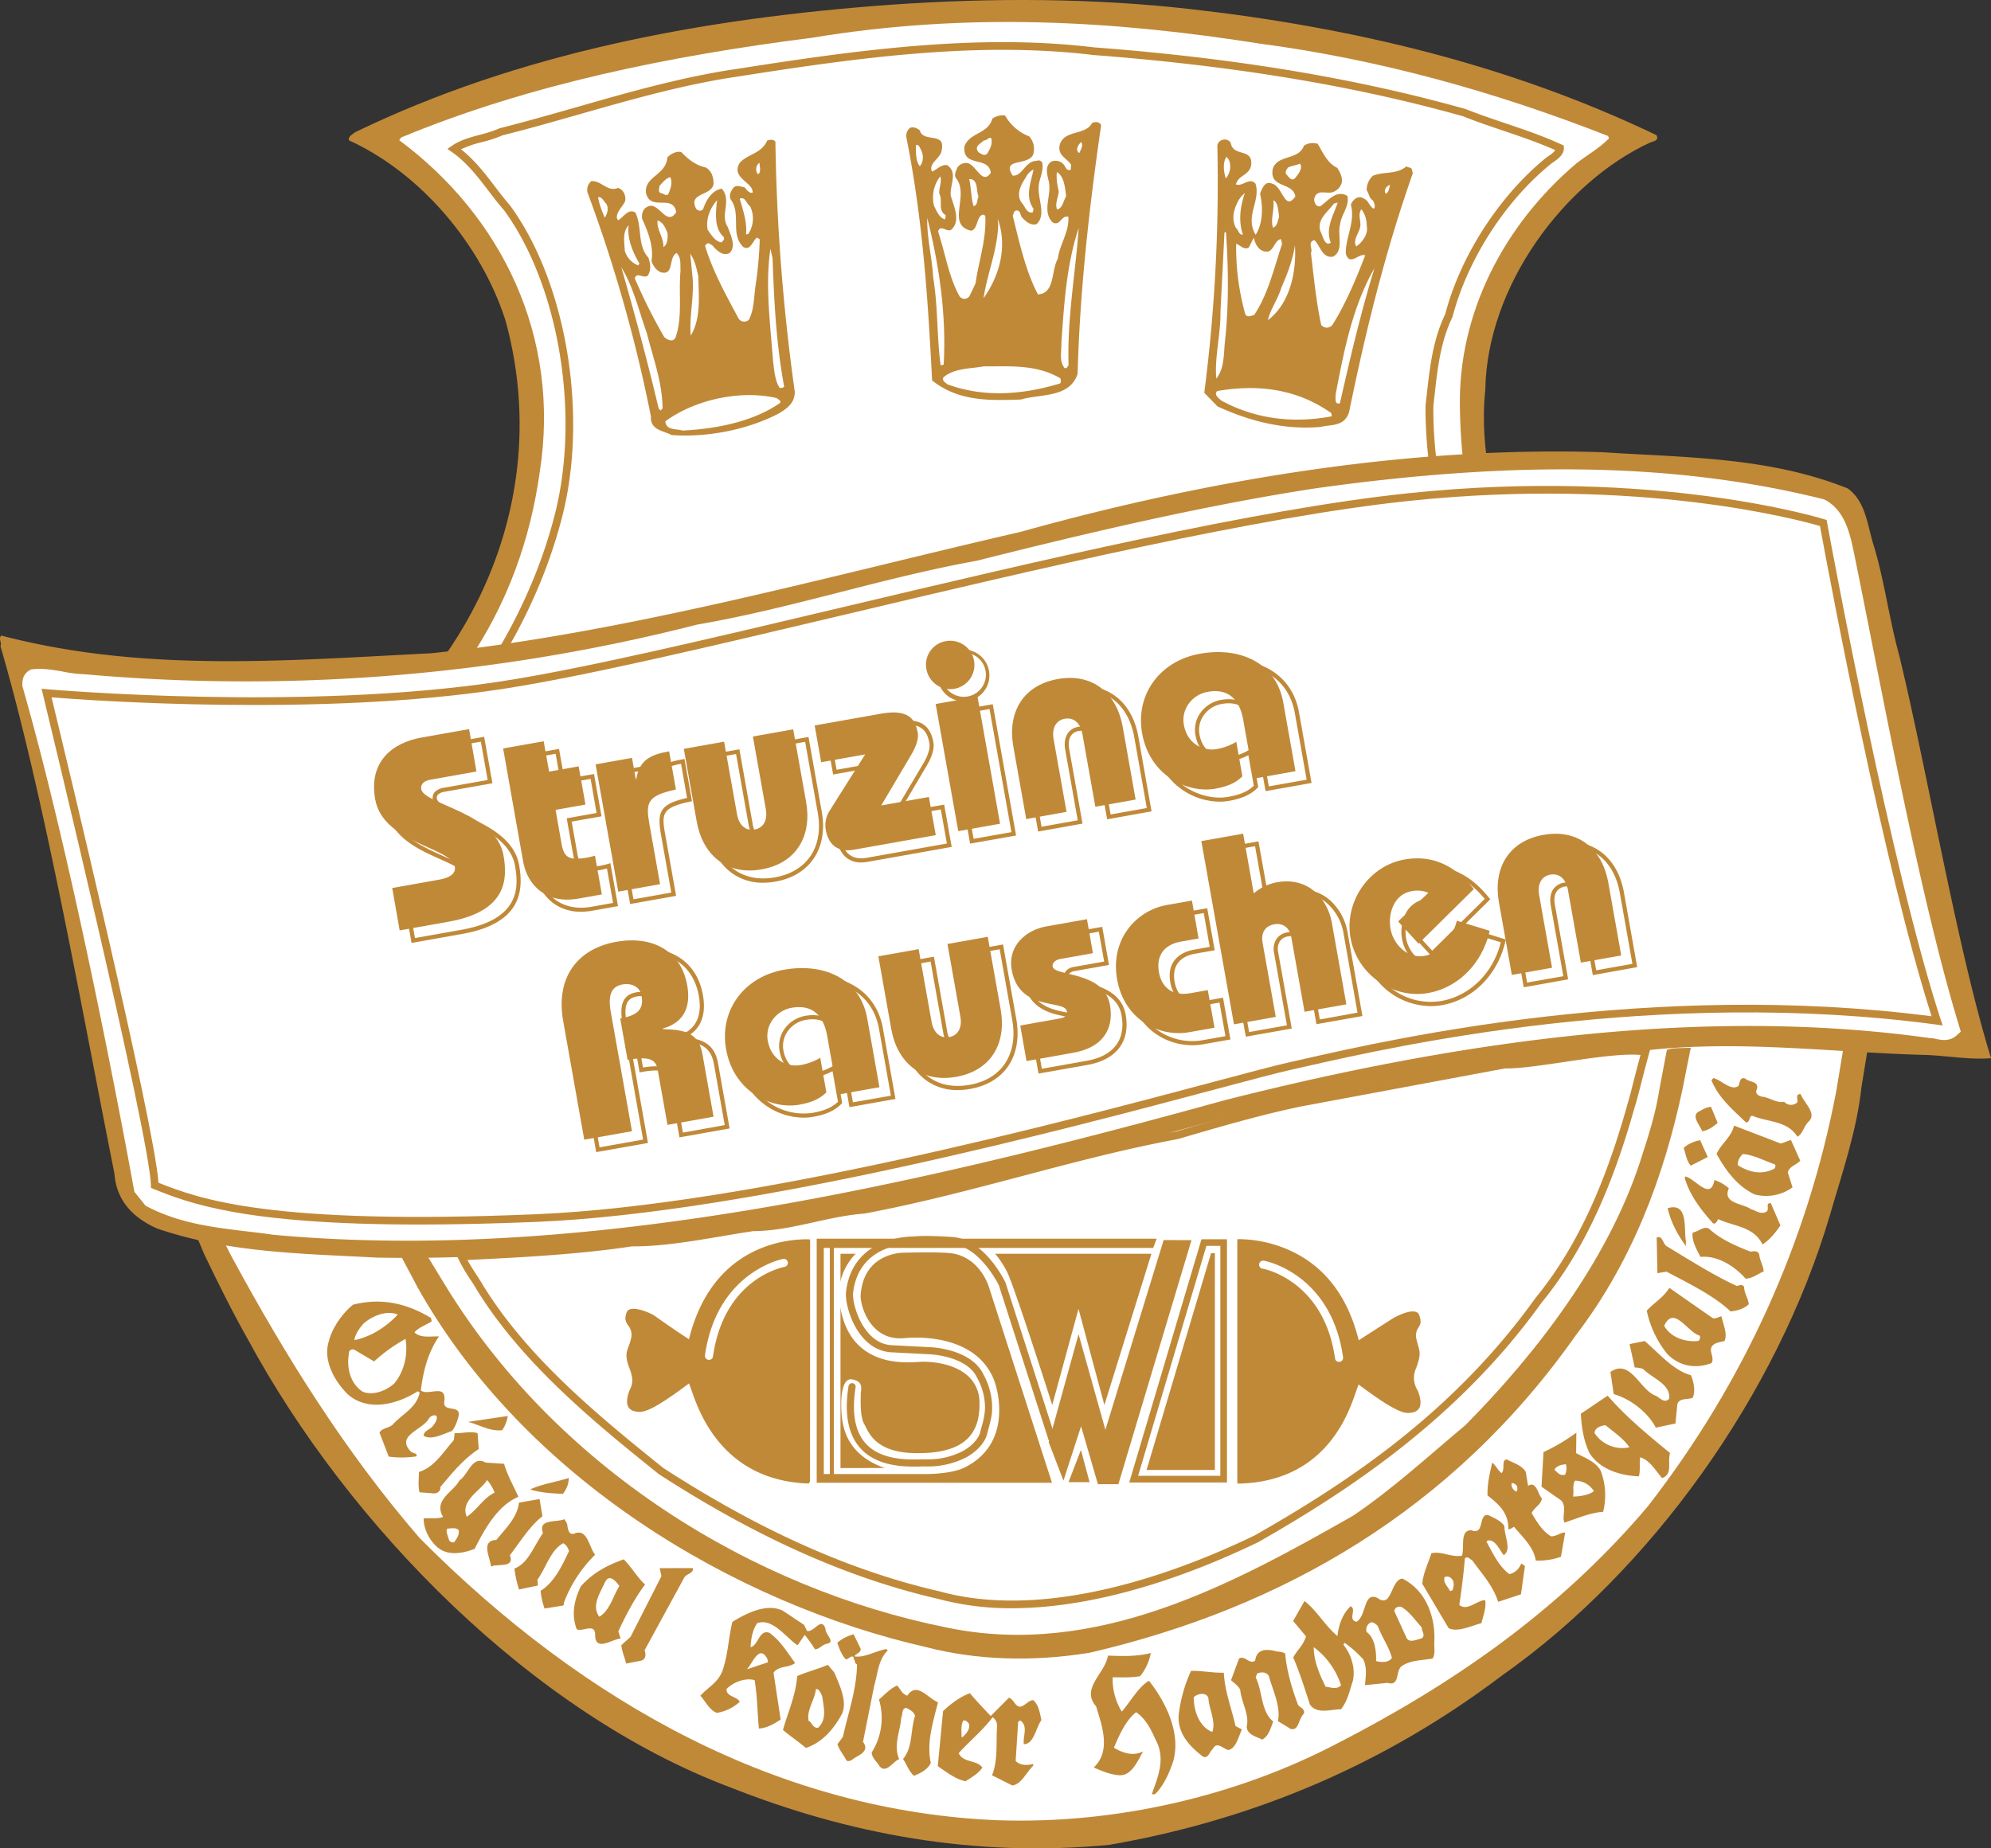
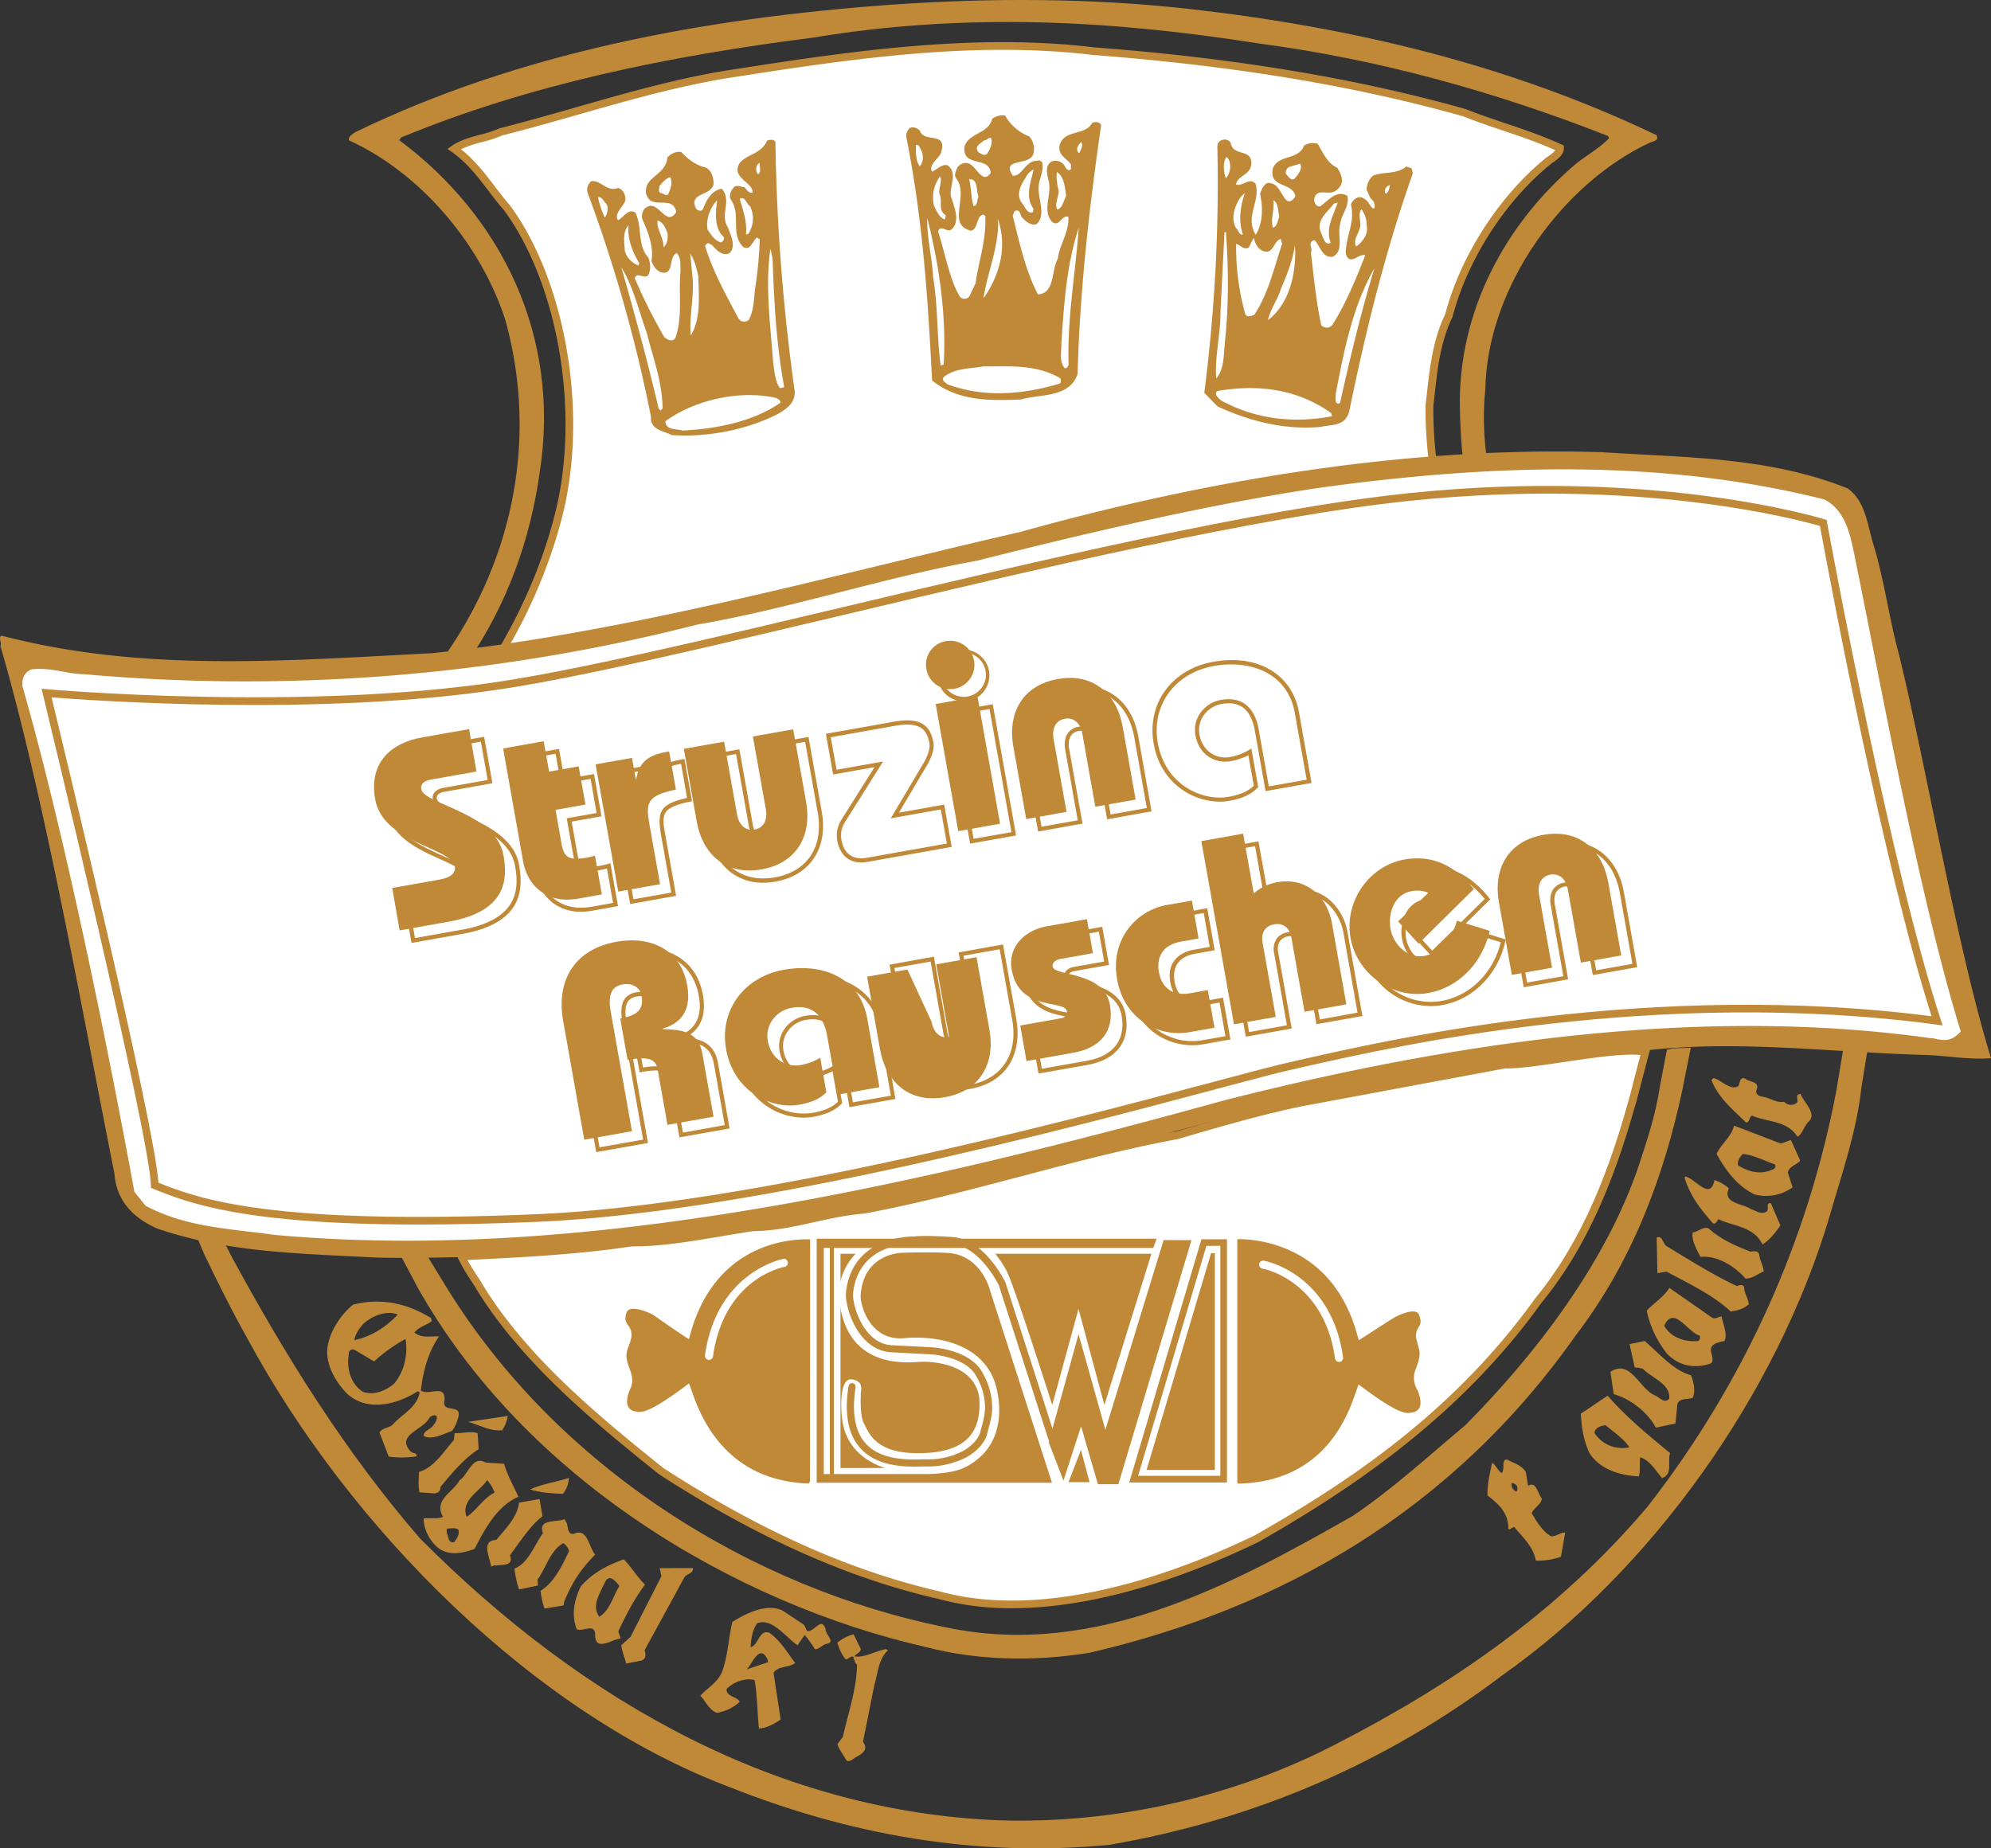
<svg xmlns="http://www.w3.org/2000/svg" id="Logo" viewBox="0 0 1000 928.58">
  <rect x="0" y="0" width="1000" height="928.58" fill="#333333" stroke="none" />
  <defs />
  <defs>
    <style>
      .cls-1{fill:#fff}.cls-2{fill:#c08938}
    </style>
  </defs>
  <g id="Wappen">
-     <path d="M189.45 66.48l19.3 19.31 27.03 27.02 27.03 54.06 3.86 50.19-7.73 50.19-27.02 65.64-123.55 285.7 19.3 42.47 30.89 54.06 57.91 73.35 69.5 61.78 111.97 50.19 100.38 19.31 100.39-7.73 115.82-46.33 81.08-61.77 57.92-69.5 50.19-100.38 27.03-100.39L896 379.22v-73.36l-154.44-77.22v-38.61l11.58-46.33 15.45-30.89 50.19-42.47-38.61-19.3-146.71-38.61-146.72-3.86-115.83 7.72-88.8 19.3-92.66 30.89z" class="cls-1" />
    <path d="M777.52 81c-22.89 18.62-42.1 48-49.89 77.75-6.79 13.94-7.85 29.35-9.68 44.91-.26 25.41 4.4 54.56 14 77.72.57 1.16 2.67 2 1.79 3.89-62.5 3.58-126.87 15.11-189.7 28.9-35.24 9.93-70.43 17.73-107.21 25.41-51.34 14.61-101.07 19.62-154.71 32.12-22.27 2.87-44.1 3.54-65.55 4.14-2-3 2.27-3 3.09-5.22 29.1-31.19 51.74-73.44 61.63-114.59 11.19-47.73 2.05-112.4-26.51-151.48-8.62-9.81-15.22-21.69-26.68-29.7 6.7-4.63 16-5.1 23.69-8.63 39.18-9.82 78.46-23.88 119.06-29.73 59.61-9.38 120.57-17.74 178.49-10.75 63.05 4.78 125.62 13.87 186.32 30.91 15.9 6.35 32.23 10.5 47.88 17.74.05 2.92-3.94 4.92-6.02 6.61z" class="cls-1" />
    <path d="M215.54 377.77l-.59-.87a4.08 4.08 0 01-.82-3.16 4.7 4.7 0 012.5-2.87c.46-.29 1.09-.68 1.18-.93l.4-.67c29-31 51.27-72.49 61.17-113.72 11.73-50 .72-113.07-26.19-149.89-2.65-3-5.24-6.4-7.74-9.67C240.1 89 234.57 81.72 227 76.4l-2.28-1.59 2.28-1.58c4.16-2.88 9.2-4.23 14.08-5.54a62.73 62.73 0 009.9-3.26c13.22-3.34 26.36-7.1 39.08-10.73 26.13-7.48 53.16-15.21 80.51-19.15 61.33-9.64 121.19-17.74 179-10.75 70.29 5.32 131.36 15.45 186.61 31 6.72 2.67 13.46 4.95 20 7.15 9.31 3.15 18.93 6.4 28.21 10.69l1.08.5v1.2c.09 3.38-3.05 5.57-5.35 7.17-.49.35-1 .68-1.36 1-22.86 18.6-41.72 48-49.23 76.73-6 12.43-7.48 25.52-9 39.38l-.6 5.28c-.26 26.39 4.91 55.16 13.83 76.75s.27.26.45.43c.81.83 2.49 2.54 1.31 5l-.49 1-1.15.06C680.39 290.23 620.2 299.4 544.42 316c-36.42 10.29-73.07 18.31-107.22 25.44-29.66 8.44-58.29 13.59-88.6 19-21.39 3.85-43.51 7.82-66.08 13.08-23.15 3-45.88 3.63-65.92 4.19zm5.72-6.11a5.58 5.58 0 01-2 2.14c19.28-.54 40.89-1.25 62.63-4.05 22.47-5.24 44.64-9.23 66.08-13.08 30.21-5.43 58.75-10.55 88.35-19 34.23-7.15 70.79-15.15 107.21-25.41 74.92-16.44 134.61-25.61 187.63-28.82a5 5 0 01-.92-1.25C721 260 715.75 230.7 716 203.61l.61-5.46c1.52-13.57 3.1-27.61 9.26-40.28 7.58-29.13 27-59.31 50.41-78.4.45-.36 1-.74 1.57-1.14a13.82 13.82 0 003.34-2.88c-8.64-3.87-17.63-6.92-26.34-9.86-6.57-2.22-13.35-4.52-20-7.16C680.11 43 619.28 33 549.17 27.64c-57.41-6.93-117 1.12-178 10.73-27.12 3.91-54 11.6-80 19-12.75 3.64-25.92 7.41-38.86 10.65a62.62 62.62 0 01-10.18 3.36A54.06 54.06 0 00231.54 75c6.88 5.4 12 12.12 17 18.65 2.46 3.22 5 6.56 7.67 9.6 27.61 37.75 38.9 102.15 26.93 153.19-10.03 41.76-32.58 83.73-61.88 115.22z" class="cls-2" />
    <path d="M819.09 555.89c-9.48 33.88-23.08 69-46.37 97.38C734 707.39 684 742.88 631.2 773c-46.54 22.6-109.22 42.27-159.62 28.38-48.8-11.22-95.5-33.83-139.63-62.41-34.16-27.47-68.89-56.1-91.16-92.55-1.67-3.07-6.63-9.7-9-15.18 27.6-1.32 57.84-2.77 85.75-7.11 19.61.17 41.08-4.77 61-7.62 18.79-.11 36.39-7.37 55.36-8.78 53.65-10 103.76-27.45 157.41-37.41 19.46-5.73 42-12.29 62.46-16.51l102-19c16.51.32 55-9.06 70.72-6.47-3.87 14.05-6.16 24.08-7.4 27.55z" class="cls-1" />
    <path d="M508.27 807.94a140 140 0 01-37.2-4.72c-45.29-10.42-91.16-30.92-140.17-62.65-30.6-24.6-68.48-55.07-91.76-93.17-.62-1.13-1.58-2.61-2.7-4.31A86.38 86.38 0 01230 632l-1.14-2.58 2.81-.13c27.06-1.3 57.73-2.76 85.55-7.09 14.29.19 29.54-2.46 44.23-4.94 5.67-1 11.29-1.91 16.8-2.69 10.32-.08 19.88-2.2 30-4.44 8.23-1.82 16.74-3.71 25.49-4.36 26.54-4.93 52.88-11.9 78.36-18.64s51.94-13.74 78.84-18.74c21.56-6.35 42.71-12.44 62.43-16.5l102.28-19.06h.19c6.81.1 17.88-1.5 29.49-3.21 15.84-2.35 32.23-4.78 41.5-3.25l2.12.35-.57 2.07c-1.74 6.36-3.16 11.89-4.31 16.36-1.4 5.39-2.4 9.31-3.11 11.31-11.9 42.5-26.74 73.65-46.71 98-42 58.67-98 95-142.06 120.16-28.31 13.76-76.84 33.32-123.92 33.32zM234.77 633c1.47 2.72 3.33 5.57 4.91 8 1.18 1.81 2.2 3.38 2.81 4.49 22.88 37.44 60.47 67.68 90.67 92 48.46 31.37 93.93 51.7 138.85 62 55.62 15.33 123.08-11.11 158.35-28.23 46.32-26.42 99.38-61.28 140.79-119.09 19.71-24.07 34.33-54.79 46.08-96.78v-.13c.65-1.82 1.65-5.69 3-11 1-4 2.26-8.79 3.74-14.27-9-.8-23.82 1.39-38.18 3.52-11.67 1.72-22.7 3.38-29.92 3.25l-101.86 19c-19.53 4-40.6 10.08-62.27 16.46-26.95 5-53.28 12-78.75 18.72s-52 13.74-78.86 18.74c-8.67.65-17.05 2.51-25.14 4.3-9.88 2.19-20.09 4.45-30.56 4.51-5.21.76-10.8 1.71-16.44 2.66-14.85 2.5-30.25 5.11-44.59 5-26.64 4.06-56.21 5.58-82.63 6.85z" class="cls-2" />
    <path d="M934.94 546.15c-2.39 22.09-9.7 43.07-15.86 64.35-26.56 90.19-90.08 178.74-164.59 231.17q-87.25 66.09-197.26 85.13c-67.69 6.54-131.18-5.35-190.66-28.95-98.68-37.15-191.09-130.6-242.08-225-7.82-13.85-15.35-29-22-42.94-1.83-4.49-4.81-11.12-4.41-11.22 3.78-1 8.17-.11 13 2.86.81.5 4.7 8.95 5.53 10.26 26.87 49.55 56.7 97.54 94.27 141 83 83.54 181.62 137.43 291 141.68C561 916.37 621 902.25 671.05 876.18c57.14-29.3 111.66-66.28 156.61-119.45 48.57-62.52 80.26-133.27 94.61-208.49.05-.28 3.25-19.64 3.3-19.93.45-4.35 6.58-1 9.62-1.75l3-.38c-.04.3-3.19 19.67-3.25 19.97zM828.85 71.58C785.62 91.5 746.79 143.62 746 196c-3.2 29.62 4.89 59.76 13.42 86.08-2.13 2.31-6.57.26-9.65.57-12.46-22.57-16-49.82-16.52-77.39-1.14-48 22.45-92.69 58.54-123.19 5.44-4.32 11.37-7.44 16.35-12.56l-.5-1.2C751 46.1 692.92 29.89 632.49 21.87 560.12 10.48 486.42 5.91 407.68 19c-70.95 9-141.82 23.36-206.17 50.06l-1 1.36c51.46 38.23 81.24 98.78 70.57 166.83-4.76 34-16.27 66.12-36.18 95.36-9.21 14.78-22.96 30.39-35.39 43.39-5.3 1.38-13.92 4.77-18.63-.18.86-3.44 5.4-4.74 7.87-7.5 57.54-51.11 86.74-129 65.07-207.56-12.28-38.07-42.59-73.87-78.55-90.26-.57-2 2-3.14 3.12-4.09 82.2-39.8 174.13-57.2 269.32-64.05C498.59-1.2 549-.94 597.61 4.53 679.09 13.74 757.92 32.42 832 67.91c1.43 2.78-1.64 3.09-3.15 3.67z" class="cls-2" />
    <path d="M845 547.5c-9.33 43.73-25.28 86.43-53.59 123.41-62 88-147.7 137-244.22 159.42-28.68 4.62-56.68 3.73-82.09-2.86-96.17-21.92-201.78-84.73-255.68-181.29-.53-1.27-8-14.87-7.87-15 2.29-2.24 8.19-1.79 13-.27.66.84 6.94 11.4 7.33 11.91 56.87 95 156.84 155.46 253.56 174.81 75.08 15.72 143.89-21.89 204.09-56.12 19.77-13.33 37.7-29.82 56.48-45.55 35.62-35.89 71.43-82.67 87.63-132 4.33-13.31 8-24.55 10-37.76.05-.32 3.53-18.48 3.58-18.79 3.44-1.08 6-.79 12-1.05-.03.26-4.22 20.82-4.22 21.14z" class="cls-2" />
  </g>
  <g id="Kronen">
    <path d="M389.46 71.22c-1.11-1.43-2.61-1-4.11-.66-2.89 6.73-10 6.84-13.8 11.24-4.68 7.61 6.91 9.79 6.47 15-1.88.47-3.16-1.76-4.18-2.79-1.59 0-3.45-1.26-5.15 0-1.61 1.7-3 4.61-1.29 6.76 4.78 7.34-.67 16.86 5.91 23.32 3.63 2.06 4.53-2.87 6.89-4.76l1.39.92a197.21 197.21 0 01-2.24 24.13c-.72 5.75-.69 11.3-3.18 16.22a3.38 3.38 0 01-5.33-.78c-6-11.29-12.57-22.9-16.63-36-.18-.81.86-1.5 1.61-1.69.93.61 1.77.83 2.32 1.54 2.13 2.45 5.09 5.12 8.3 3.45 3.6-3.49.29-9.5-.88-13-4.15-6.22 2.21-13.41-3.06-19.34-5 .84-7.84 5.85-9.29 10.08-.86 1.51-2.54 1.08-3.56.06-4.21-8.35 7.75-6.27 8.76-12.52 0-3.43-1.14-7-4.21-8.34-4.58-1-8.39-3.85-12-7.64-2.52-.64-5.35.94-7 2.64-.76 9.18-11.44 9.34-10.78 17.74 2.13 9.73 13.57.38 15.24 9.8-5.05 7.71-8.83-5.88-14.48-2.72-2.54 1.08-3.05 4.2-2.6 6.23 3 6.51 5.83 13.92 4.63 21.08.91 2.34 2.19 4.58 4.8 5.62 6.73 1.71 3.55-7.33 7.79-9.7 2.5 2.36 1.8 6.39 2 8.92-1.07 11.41 1.14 23.26-2.54 33.62-1.43 2.5-4.13 1-5.61-.28a273.4 273.4 0 01-14.84-29.6c1.26-3.32 4 .25 6.48-1.23 1.81-2.6 1.47-5.94.39-9.09-5.74-6.24-3-15.5-6.58-22.72-3.63-2.07-5.84 2.35-8.66 3.92-2.22-2.85 2.13-6.53 3.48-9.45.68-2.31-.5-5.86-3.48-6.81C305 96.67 302.05 90.57 297 91a5.67 5.67 0 00-1.94 5.64 731.33 731.33 0 0131.87 112.58c-.46 7 6.75 7.26 10.38 9.34 16.93 1.23 37.2-2.24 53.59-10.71 3.87-2.27 8.4-5.14 8.28-11.1a1004.75 1004.75 0 01-9.72-125.53zm-29.27 29.32c-.72 5.75-1.66 14.12 3.25 18.43.73 1.53-.39 1.82-1 2.82-3.27-.45-5.2-3.81-7-6.36-1.08-5.27 1.24-11 4.75-14.89zm-24.5-3.16c-.86 1.5-2.43-.23-3.65-.35-1.68-.43-.91-2.34-.8-3.65 1.61-1.69 3.13-3.8 5.39-4.37 1.37 2.64.12 5.99-.94 8.37zm-2.46 26.74c.06-5.15-3.55-8.93-2.94-13.37 3 1 4.07 4.1 5 6.43.14 2.53.01 5.56-2.06 6.94zm-29.43-14.73a45.51 45.51 0 01-3.44-10.26c1.88-.48 2.79 1.86 3.81 2.88 2.13 2.46.49 5.87-.37 7.38zm11.95 3.79c-.92 6.66 2.27 14 5.4 19.17l-.58 1a11.4 11.4 0 01-6.75-7.26c-.23-4.65-1.3-9.52 1.93-12.91zm16.07 93.08l-1-1c-5.71-24.22-12-47.45-18.76-71 6.16 10 8.74 21.74 12.83 33.11 3.22 12.88 7.68 24.15 7.9 37.8zm44-88.74l-1.13.29c.63-6.16-1.45-12-3.16-18 2.91-1.17 3.34 2.57 5.2 3.81a13.93 13.93 0 01-.91 13.9zm4.93-29.94c-1.57-1.74-1.07-4.87.72-5.75.07 2.17.98 4.45-.72 5.75zm-30 51.33c.17 9.8 1.44 21-3.81 29.66-.83-9.21 1.53-18.37 1-28.08l-1.26-13c2.32 3.31 3.19 7.37 4.08 11.42zm40.94 63.6c-13.78 9.51-32.45 13-48.94 13.79-3-1-8.34 0-8.57-4.66 15.4-11.21 38.2-15.76 55.76-11.68.94.62 2.71 1.45 1.76 2.55zm-.1-7.68c-2.3-3.27-2.71-8.73-3.31-13.29-1.38-18.91-4.06-38.34-1.32-56.6l1.07 4.87c.78 21.63 1.76 42.36 5.82 64.44a2.35 2.35 0 01-2.25.58zM548.49 61.82c-3.36 6.42-14 3.15-16.24 11-1.18 5.44 3.86 6.72 5.79 10.08-.58 1 .62 2.84-1.44 2.51-.84-.21-.93-.62-1.48-1.34a5.43 5.43 0 00-7-2.92c-3.49 2.18-2.14 6.54-1.51 9.38 2 7.2-3.45 15 1.82 20.94 3.81 2.88 4.72-3.78 8.17-2.52.48 7.59-4.46 14-5.29 21-3.44 6-1.33 17.46-10 17.95-6.14-11.7-9.16-25.48-12.66-39.57.58-1 .31-2.22 1.81-2.6 2.35-.18 1.84 3 3.24 3.88 1.57 1.74 4.45 4 7 2.92 4.92-4.68.42-12.52 1-19.08.32-3.94 2.7-7.55 1.72-12-.46-.31-1.48-1.33-2.52-.64-6-.18-7.39 7.89-12.26 7.42-6-9.17 8.11-4.64 10.33-10.78a9.51 9.51 0 00-2-8.91A23.74 23.74 0 01504.8 58a9 9 0 00-6.39 1.63c-2.24 7.85-11.22 6.72-14 13.86-1.15 11 12.12 4.6 13.24 13.31-4.19 6.21-7.08-3.33-11.37-4.8a5.1 5.1 0 00-5.46 2.25c-.77 1.91-1.91 3.92-.34 5.66 6.27 8.67-5.23 23.17 7.29 26 2.63-.67 2.66-4.11 4.1-6.62.57-1 1.9-2.19 3-.76.62 11.83-3.35 22.68-4.88 33.78l-3 6.33a3 3 0 01-5.16 0c-5.22-9.37-7.06-21.31-10.67-32.38 1.16-3.72 4.48.57 6.56-.82 5-4.28 1.35-11.9-.18-17.08-.69-5 3.79-11.67-1.79-15.38-2.9-.54-5.08 2.16-7.62 3.23-2.11-4.17 4.48-6.71 4.8-10.64 2.27-9.57-9.13-3.66-10.93-10-1-1-3.26-2.17-5-1.28a5.19 5.19 0 00-1.77 4.71c8.32 41.54 10.86 82 12.93 122.14 13.45 10.69 29.19 10.09 44.56 9.58 9.67-2.9 24.44-.68 28.52-12.85 1.13-41.82 5.83-83.69 11.82-125-.73-1.6-2.79-1.94-4.57-1.05zM531 105.24c-1.38-2.65.63-6.16.76-9.18-.71-3.25-1.34-6.09-.92-9.62 3.63 2.07 4.12 7.94 4.64 12.09-1.4 2.47-1.81 6.04-4.48 6.71zm-15.79-16.08a8.52 8.52 0 013.88-4c-1.09 5.84-4.55 13.57 0 19.7-.2.9 0 1.72-.78 1.91-2.71.26-3.43-3-5-4.72-3.31-4.26-.48-9.28 1.9-12.89zM489 103.57c-1.27-4-1.12-8.71-2.19-13.57 4.69-.34 3.4 6.41 4.68 8.65-.85 1.5-.22 4.35-2.49 4.92zm6.57-26.09c-1.41.8-2.8-.13-4.2-1.06-2.3-3.27 1.45-4.23 2.69-5.83 1.59 0 2.08-1.38 3.67-1.36 1.01 2.77-.34 5.65-2.15 8.25zm5.78 35.35l-.25-2.94c5 13.71 1.08 28.41-7.1 39.92 1.74-12 7-24.05 7.36-36.98zm-29.12-24.24c1 2.74-.72 5.75-.47 8.69 1.93 3.36-.94 8.37 3.15 10.75a4.79 4.79 0 01-.3 2.22c-3-1-4.08-4.1-5.45-6.74a17.4 17.4 0 013.07-14.92zM462 83.51c-2.13-2.46-2-7.21-1.94-10.64 1.5-.39 1.86 1.24 2.5 2.36 1.37 2.64 1.33 6.08-.56 8.28zm6.67 55.66c-.46-9.31-3.24-20.15-2.94-29.65 6.18 24.54 9.64 49.34 8.24 73.67l-1.51.39c-1.99-14.48-1.26-29.22-3.8-44.41zM532 192.76c-19.35 5.8-38.56 6.86-56.28.26-.55-.72-2.7-1.45-1.93-3.36 5.3-4.78 13.72-4.37 20.2-5.6 13.11.08 26.33-1.16 38.61 6 .26 1.19.53 2.41-.6 2.7zm4.7-9.34c-.57 1-1.15 2-2.08 1.39-2.77-3.58-1.4-8.2-1.54-12.45 1.34-19.18 2.51-39.17 8.72-57.88-1.67 23.11-5.86 45.59-5.1 68.94zm5.53-106.73l-.38.1c-1.94-1.65-.14-4.25 1.19-5.44 1.2 1.83-.33 3.93-.81 5.34zM709.11 85c-.65-1.12-2.15-.74-2.7-1.45-5 4.28-11.36 2.47-16.82 4.72a9.63 9.63 0 00-3.17 7.24c1.19 1.83 1.26 4 3.12 5.19.64 1.13 1.46 3.06.52 4.15-2.15-.73-2.49-4.07-5.1-5.12-2.78-1.85-5.43.54-6.49 3 2.33 8.82-2.72 16.53-2.53 24.62 1.89 6.79 6.65-.42 9.73.94-4.54 11.86-10 24.82-16.51 35-1.61 1.7-3.58 1.77-5.53.13-2.58-11.75-3.75-24.3-5.2-36.34 1.15-2-2-5.49 1.76-6.45 3 3.07 4 9.25 9.36 8.31 5.66-3.15 2-10.78 3.56-16.32.52-4.84 4.78-8.93 3.63-14.2-5.49-3.31-9.77 2.5-13.55 5.18-1.87.48-3.07-1.36-3.14-3.48 1.1-5.85 6.67-2.14 9.87-3.81a7.16 7.16 0 004.09-4.9c.22-2.62-1.16-5.27-2.35-7.1-4.85-2.19-7.22-7.58-9.79-12.06a8.16 8.16 0 00-6.94.92c-2.71 7.54-13.35 4.27-15.68 11.72-1.8 9.87 10.13 6.4 11.36 13.79-5.43 7.81-6.31-5.24-11.73-6.42-3.54-1.67-5 2.56-6 5 1.6 7.3 1.33 15.07-2.2 20.68-5.61-9.27 2.63-16.94-.08-25.66-3.15-3.48-6.39 1.63-9.84.37 1.27-5 7-4.35 7.7-10.1.56-8.28-9.13-3.66-10.27-10.65-1.47-3-6.81-2.11-6.76 1.73a825.7 825.7 0 01-6.57 123.7l6.66 6.85c16.77 7.7 33.95 11.87 51.86 10.29 5.26-1.34 11.89 0 14.22-7.49 8.24-40.2 18.06-80.39 32-119.91zM670 102.24l1.88-.48c-2.13 6.54-6.32 12.75-3.5 20.16-3.12 2.09-4-3.69-5.28-5.93-1.67-5.99 3.9-9.54 6.9-13.75zm-19.8-12.49c-1.7 1.29-3-1-4-2s-.16-2.53.79-3.63c1.79-.88 4.13-1.05 5.92-1.94 1.79 2.58-1.43 5.97-2.67 7.57zm.18 33.35c.88 13-2.3 29.27-13.54 37.71 1.19-5.44 4.89-10.24 6.74-16.28 2.93-6.73 5.72-13.87 6.84-21.43zm-10.89-22.48c2.61 1 2.47 5.8 3 8.23-.77 1.91-.9 4.94-3.15 5.51-1.34-4.36.89-8.78.19-13.74zm-12.25 23.69l2.49-4.92c.8 3.65 2.64 6.6 5.91 7 4.11.66 4.28-5.8 7.75-6.26l.54 2.43c-4.08 12.17-6.85 24.86-14 35.68-1.88.48-3.29 1.27-4.4-.16a123.56 123.56 0 01-4.65-35.63c2.19.79 3.95 3.34 6.4 1.86zm-6-22a13.47 13.47 0 014-5.3c-2.42 7-3.25 14.1-1 20.8-1.88.48-2-2-3.52-3.38-2-3.78-1.38-8.22.53-12.13zm-5.16-23.51l1.11 1.43a9 9 0 01-1.51 9.37c-.99-2.75-1.77-8.11.41-10.81zM613 156.65l2-39.88.75-.2c1.29 18.51 1.45 37.31-.54 55.37-.63 6.15-.25 13.33-4.33 18.23-.88-10.92 2.22-22 2.12-33.52zm.24 44.46c-1-1-3.8-2.88-1.82-4.67 20.27-3.47 39.82-1.18 57.19 11.07l.35 1.62c-19.1 3.59-38.18 1.62-55.77-8.02zm69.64-78.59l-1.7 1.29c-1.93-3.36 1.67-6.85 2.08-10.38.22-2.62-1.33-6.08.57-8.28a13.68 13.68 0 012.62 8.32c.75 3.65-1.35 6.76-3.62 9.05zm-9.81 80c-2.92 1.17-2.22-2.86-2.2-4.58 4.08-21.16 8.27-43.64 19.45-63.19-6.96 22.74-12.27 45.5-17.32 67.77zM696 97.33c-1.2-1.83.32-3.93 2.2-4.41-.53 1.4-.46 3.53-2.2 4.41z" class="cls-2" />
  </g>
  <g id="Original_kölner_handwerksqualität" data-name="Original kölner handwerksqualität">
    <path d="M223.21 703.66c.85-8.77-8-2.22-11.84-5.1 1.14-9.29 3.4-18.86 9.12-27.16-4.4-.17-8.91 1-12.34-2 2.18-2.7 5.94-3.66 8.68-5.64l-.36-1.63c-12.37-7.53-25.26-10.23-39.16-6.68-5.39 4.37-10.53 11.68-12.2 18.53-3 9.76 3.24 20.15 9.35 26.3 10.38 9.33 25.32 5.08 35.41-1.35l.93.61c-1.49 7.67-8.74 10.8-13.2 15.8-1.9 2.2-5.55 1.84-7 4.35l4.64 12.08a48.79 48.79 0 0013.86-.11c.77-1.91-1.86-1.24-3-2.67-7.3-8 6.4-10.62 9.46-16.55.58-1 2.74-2 3.76-1 .36 1.63-.5 3.13-1.74 4.73-1.52 2.1-4.62 2.47-4.83 5.09 3.72 2.47 9.75-.78 14.17-2.34 1.61-1.69 2.57-4.51 3.26-6.83 2.01-7.29-8.27-1.67-6.97-8.43zm-41-38.33c4.27-4.09 11.89-7.32 17.57-4.92-5.78 6.18-13.38 11.14-21.78 12.84.26-2.62 2.36-5.73 4.25-7.92zm15.68 29.81c-4 3.58-10.56 6.13-15.78 4-6-4-8.11-11.62-6.9-18.78a2 2 0 013.11-2.08l9.58 5.68a80.39 80.39 0 0115.77-11.3c1.33 7.82-.67 16.49-5.74 22.48zM873 545.7c.95-1.09.52-4.84 3.51-3.89 2 2 7 1.2 5.93 5.33-1.44 2.51 1.56 3.86 3.19 3.86 3.74.76 7.08 3.33 10.46 2.47a4.61 4.61 0 006.46.49c1-1.1-1.35-4.36 1.83-4.32 1.82 4.67 8.5 9.81 3.86 14-2.27 2.3-3 6.33-5.51 7.4-5-8.14-15.09-7.27-22.54-10.5-2 .08-.89 3.22-3.23 3.39-6.57-6.45-13.81-12.31-17.36-21.24l.95-1.11c4.2 1.08 8.54 6.42 12.45 4.12zM255.05 711.36a18.08 18.08 0 01-2.79 7.14c-6.19.72-11.3-2.68-17.19-4.17zM239.88 720l.56 8c-7.64 4.94-13.25 11.94-19.23 19 .16 2.54-2 3.52-4.06 3.19l-6.46-.49c-.8-3.65-.29-6.78-.25-10.22 7.8-2.42 12.1-9.94 17.5-16l.42-3.53c3.64.3 7.69-1.16 11.52.05zM904.18 583.1l-4.66-10.37c-1.5.38-3.29 1.27-5.16 1.75l-23.41-9c-1.47 5.94-6.37 8.91-8.78 14.23 4.59 8.25 10.31 16.2 19.15 20.37a22.57 22.57 0 0019-3.59l-2.39-7.49c.88-3.24 4.35-3.7 6.25-5.9zm-13.72 4.37c-6.12 2.84-12 1.35-17.49-2-.45-2 .7-4 2.31-5.72 5.24.37 10.64 3.27 16.24 5.26a1.72 1.72 0 01-1.06 2.46zM861.09 592.83a20.32 20.32 0 017.25 4.14c-3.46 7.74 7.22 7.58 11 10.46 2.52.64 4.56 2.68 7.47 1.51 2.54-1.08-.6-4.56 2.58-4.52l4.84 11.18c-2.38 3.61-5.52 7.41-9 9.59-4.39-9.15-14.69-9.09-22.24-12.73-.57 1-1.34 2.92-2.73 2-5.83-6.65-11.27-13.39-14.07-22.52l.19-.91c4.98.86 12.71 12.59 14.71 1.8zM285.69 742.49a12.87 12.87 0 01-3 8c-5.62-.27-11.23-.55-16.36-2.23 5.37-2.62 12.67-3.63 19.36-5.77zM272.46 761.71c-6.43 5.07-11.1 12.69-16.33 19.59 2.08 5.89-4.18 4.49-7.18 5.26-.93-.62-1.79.89-2.35.17-.6-4.55-5.19-12.8 2.68-13.1 4.37-5.4 10.62-11.28 11.36-18.74L271 753.1zM253.18 735.39l-9.26-.63c-6.79-3.83-8.59 6-13.12 8.92-3.06 5.92-13.31 9.82-8.26 18.38-2.92 1.17-6.66.42-9.75.78-.06 5.15 2.69 10.44 6.21 13.82 5.09 5.12 12.78 4 19.37 1.47 5-9.83 11.49-21.77 22-26.17-2.37-5.39-5.47-10.59-7.19-16.57zm-25.07 39.37a2.13 2.13 0 01-2.7-1.44c-.36-1.63-1.65-3.87-.78-5.37 2-.08 4.22-.66 5.7.68.53 2.43-.99 4.53-2.22 6.13zm6.32-12.76c-3.37-8.13 6.7-12.84 10.23-18.45a20.68 20.68 0 013.77 6.31c-5.74 2.77-8.81 8.69-14 12.14zM837 626c11.44 6.92 23.44 14.56 35.36 20.07 1.13-.29 2.54-1.08 3.65.35 0 3.44 2 5.49 2.33 8.82-2.65 2.4-5.65 3.16-9.12 3.62-8.52-8.1-21.38-14.23-32.17-20l-4.6.75-.36-17.89c2.91-1.25 3.06 3 4.91 4.28zM284.78 765.41c.44 2 .49 5.87 3.5 5.1 6.87-3 7.41 6.67 10.64 10.55a66.66 66.66 0 00-15.72 24.15c.17.81-.11 1.31-.49 1.4l-9.19 1.5a36.2 36.2 0 01-2-8.92c7-4.35 10.73-12.59 14.27-19.92a6.64 6.64 0 00-2.85-4c-6.41 3.35-8.76 12.52-13 18.32l.25 2.94-9.49 2a51 51 0 01-2.31-10.53c7-2.63 9.78-11.49 14.34-17.8-2.81-7.41 7.18-5.25 10.76-7zM879.31 628.84c1.5-.38 3.85-.55 4.29 1.47.25 2.94 1.91 5.08 2.25 8.43-2.92 1.17-5.57 3.56-9.13 3.61-5.82-6.64-14.47-11.71-22.63-10.91-2-3.76-4.68-8.65-3.89-12.28 2.72-.27 5.95-3.66 8.36-1.71 5.93 5.34 13.44 8.55 20.75 11.39zM324 796.05c-4-3.69-6.65-8.58-10.72-12.67-8.46 3-15.91 7.06-21.6 13.65-3.26 6.83-4.85 14.09-2 21.5 3.08 1.35 8.84-3.12 9.25 2.34-.3 9.5 8.49 2.54 12.8 2.3l-1.18-3.55c3.76-8.24 8.54-17.17 13.45-23.57zm-23 16.16c-4-5.41.23-11.62 2.92-17.44 2.2-4.42 5.52-.13 7.19 2-3.25 5.13-4.83 12.38-10.11 15.44zM348 787.78c.54 2.43-2.93 2.89-4.17 4.49l-20.09 36.82c1 2.74.32 5-2.4 5.32l-6.85 1.33c-.62-2.84-2.09-5.89-2.42-9.24l4.63-4.18 15.52-30.51-.89-4zM864.61 661.28c-1.88.49-3.58 1.78-5.06.44L838.46 647c-3.24 5.11-7.86 7.58-11.37 11.47a51.62 51.62 0 0010.33 21.76c6.11 6.15 14 7.56 22.05 4.64 1.33-1.19.33-3.94-.12-6-.51-4.15 4.17-4.49 6.8-5.17 1.63-3.38-.65-8.36-1.54-12.42zM853 673.66c-6.19.73-13.84-1.6-17.14-7.6 4.8-10.65 11.85 3.39 17.74 4.88a2.11 2.11 0 01-.6 2.72zM826.07 673.71c7.33 6.26 14.35 14.74 23.22 17.18 1.64 3.86 2.24 8.42.9 11.33-2.92 1.17-7.58-.2-7.82 4.14l-.85 8.78-9.86 2.09c-4.12-7.93-13.13-14.62-21.16-16.85l-1.65-11.14c10-6.84 14.61 8.68 22.43 11.82 2.15.73 4.54 4.4 7.1 1.61.75-7.47-8.59-10.22-13.21-15a15.3 15.3 0 00-4.12-.66l-2.58-11.76zM838.82 730c-11.13-9.14-22.26-18.29-31.32-28.82-4.53 2.88-9 6.15-13.5 9 .3 6.78 1.44 13.76 4.36 19.86 5.43 8.46 16 11.33 24.78 11.65.88-3.22.17-6.47.67-9.59 5.13 1.68 7.88 7 11 10.45 5.57-1.86 2.56-8.37 4.01-12.55zm-37.91-10c-.15-2.54 3.14-3.8 5.48-4 4.36 3.6 9 6.69 12 11.08a16.66 16.66 0 01-17.48-7.08zM414.62 818.27c-2.18-6.29-5.55 1.85-9.28 1.09l-1.47-3.05-10.69-7.12c-8-3.94-18.36 1.28-25.34 5.63-1.87 7.76-2.15 15.53-4.48 23-2 7.35-7.79 9.7-11.59 14.09 2.59 2.77 4.32 7 8.24 8.6A22.15 22.15 0 00371.5 855c-1-2.75-6.9-2.52-6.58-6.46 3.23-3.4 9.43-5.83 14.1-4.46 1.4 8.2 1.39 17.19 2.16 24.28 3.93-.15 7.8-2.42 10.91-4.5l-3.57-23.49c2.38-3.61 7.8-2.43 10.83-4.91-4-5.41-7.18-11-12.85-15.13-5.22-2.09-5.69 6.6-9.54 7.15.33-3.94.65-7.87 3.32-12 7.71-2.84 14.25 7 20.29 11.08l3.62-5.21a71.76 71.76 0 015.16 7.24c2.34-.17 3.49-2.18 5.74-2.75 4.98-.84-.6-4.54-.47-7.57zm-29.2 15.17l.35 1.63-10.72 3.59c2.66-2.39 6.24-13.15 10.37-5.22zM432.3 828.31c.07 2.12-2.28 2.29-3.14 3.8 5 .87 10.52-2.69 15.87-3.63l.93.62c-4.92 4.68-5 11.55-6.85 17.59l-5.66 28.42c3.32 4.29-1.39 6.35-3.84 7.83-1.41.79-2.65 2.39-4.42 1.56-1.37-2.65-3.5-5.1-4.58-8.25l2.75-3.7c2.57-11.79 7-24.06 7.07-36.49-1.22-.11-.82-1.92-1.84-2.95l.29-.5c-1.49-1.33-2.54 1.08-4.13 1-2.13-2.45-3.13-5.19-4.22-8.33a20.84 20.84 0 018.2-4.24zM779 771.8c-4.09-2.38-7.13-7.17-9.7-11.65 1.34-2.92 4.64-4.18 5.14-7.31-2-2.05-2.8-9.13-6.95-6.35l-1.14-7c-1.93-3.36-6.13-4.43-9.29-6.19-3.28-.45-.9 4.94-2.89 6.74-1.86-1.24-2.86-4-4.71-5.22-1.19 5.44-2.47 10.47-2.35 16.44 5.29 4.21 10.58 8.42 10.49 17 1.21.12 1.78-.88 2.91-1.17 4.34 5.31 9.72 9.93 10.86 16.91a33.14 33.14 0 0012.63-1.93l2.11-12.1c-2.06-.33-4.33 1.97-7.11 1.83zm-17.63-22.46c-1.39-.93-2.5-2.36-2.11-4.18 1.13-.28 2.15.74 2.7 1.45.15.81.51 2.44-.62 2.73z" class="cls-2" />
-     <path d="M803.79 738.48c-2.94-4.38-7.23-5.85-12.17-8.45l.12-10.3a95.32 95.32 0 01-16.5 9.78l-1 17.37 9.85 6.9c3.14 3.48.19 8.08 1.65 11.14 6.3-2 12.79-5 19.45-5.4a34.19 34.19 0 00-1.4-21.04zm-17.72 2.39c-2.63.68-3.83-1.16-5.31-2.49.77-1.91 3.77-2.68 5.74-2.75a7.75 7.75 0 01-.43 5.24zm4 11c.59-2.72-.49-5.87 1-8a11.13 11.13 0 019.49 5.28c-2.72 1.98-6.94 2.64-10.5 2.69zM419.05 840.26l-3.23-3.88c-5.08 2.15-10.72 3.59-15.42 5.65-.68 9.59-4.71 18.33-7.15 27.08 3.89 3.29 8.08 6.07 11.51 9 7.42-2.33 13.58-8.61 18.08-17 2.97-6.31-1.24-14.65-3.79-20.85zM410.87 868c-2.72.26-3-2.67-4.74-3.5-1.16-5.27 3.21-10.67 3.65-15.92 1.5-.38 2.41 2 3.14 3.48.78 5.41 2.58 11.8-2.05 15.94zM455.72 851.86c4.77-7.21 10.19 1.25 15.41 3.34-2.55 10.07-5.85 20.34-3.62 30.47-1.63 3.41-5.21 5.18-8.5 6.46-2.51-2.36-3.59-5.51-5.43-8.47 5-6 3.62-14.19 6-21.64-.45-2-2.68-3.17-4.45-4-2.34.18-1.63 3.42-2.49 4.93-.46 7-4.1 13.89-1 20.8-3.29 1.26-6.64 7.69-10 3.4-1.28-2.24-3.6-3.79-3.85-6.72a32.28 32.28 0 003.68-26.63c3-2.48 5.87-5.78 9.16-7 1.57 1.68 2.57 4.42 5.09 5.06zM578 830.45a25.75 25.75 0 01-5.38 11.65c-4.6.75-9 .59-13.77.53a31 31 0 004.58 17.24c4.74-5.5 8.38-12.42 13.66-15.48 8.77 11 17.37 28.52 11.11 43.39-1.73 4.73-4.51 10.14-8.11 13.64h-1.59c2.9-8.44 7.22-17.68 1.9-27.46-2.37-5.38-5.12-10.67-9.77-13.77-5.1 3.88-8.56 11.61-11.16 17.84 4.56 2.69 9.69 4.38 14.68 1.82-2.57 4.5-5.66 12.14-11.65 12-4.4-.16-8.78-2-13.16-3.91 8.9-8.27 4.08-21.16 1.19-30.7-7.94-9.1 4.69-16.61 5.92-25.49 7.19.25 14.4.53 21.55-1.3zM764.11 785.45c-1.34 2.91-3 4.6-6 5.37-5.2-3.81-8.22-10.31-11.52-16.32l.66-.6c3.85-.55 5.76 4.52 8 7.38 4.15-2.77.3-9.49.36-14.64-1.75-2.55-4.36-3.6-7.06-5-4.47-2.28-4 3.59-5.41 6.09-.77 1.91-2.83 1.58-4.13 1.06-6-.18-3.28 8.55-4.74 12.77-5.35.94-10.46-2.46-15.34-1.22-1.65 5.14-4.14 10.05-4.58 15.3l13.23 22.31c4.47 2.28 11.25-1.16 16.51-2.51.79-3.63 2.62-7.95 1.82-11.6-4.31.25-9 5.74-12.95 2.46 1.12-7.57 2.14-15.53 2.8-23.41 1.32-1.2 2.43.24 3.82 1.16 4.61 6.53 10.25 12.37 12.88 20.69l11.46-3.79 2-14.22zm-34 11.26a9.71 9.71 0 01-.68 2.32l-1.13.29c-.82-1.94-3.69-4.2-2.73-7 2.51-1.09 5.02 1.27 4.51 4.39zM510.13 884.62l1.25-19.62 1-.69c4.18 2.78 1.32 7.8 1.83 11.95 5.15 0 6.09-8.41 8.85-12.11-.71-3.24-1.32-7.8-4.19-10.06-2.35.17-3.78 2.68-6.41 3.35-2.81-.14-3.23-3.88-5.75-4.52l-9.1 9.17c-3.61-3.78-7.22-7.57-10.45-11.45-4.8 1.65-9.9 5.52-13.49 9l-2.66 27.65c4.18 2.79 9 6.69 14 7.56 3.11-2.07 6.32-3.75 8.41-6.86-2.86-4-9.62-2.24-11.9-7.23 5.41-6.09 11.83-11.16 17.06-18.06a5.31 5.31 0 012.2 4.58c-.57 8.28.55 17-2.53 24.62 3.54 1.66 6.7 3.42 10.24 5.09 4.6-.75 6.91-6.48 10.51-10l-.18-.81c-2.63.75-6.57.89-8.69-1.56zm-26.46-12.07l-.75.18c.13-3-.49-5.86.94-8.37 1.13-.28 2.15.74 2.7 1.46 1 2.73-1.28 5.03-2.89 6.73zM645.5 830.75c.74 8.8 3.54 17.93 6.45 25.75 1.11 1.43 3.63 2.07 2.95 4.38-2.94 2.9-2.44 8.76-6.65 7.7l-6.41-3.93c1.58-7.25-2.63-15.6-4.61-22.8-1.2-1.83-3.63-2.07-5.79-1.09l-.78 1.91c3.49 6.82 2.62 17.32 8.83 22.15-1.25 3.32-2.33 7.45-5.53 9.12-2.7-1.45-7.65-2.33-7.79-6.57 1.47-5.94-2.58-11.75-3.26-18.43-.82-1.93-3.14-3.48-4.62-4.81l4-10.86c2.74-2 5.49 3.31 8.14.92.72-5.76 5.49-5.69 9.23-4.94 2.11.75 3.99.26 5.84 1.5zM720.39 824.88c.72-13-4.57-26.24-16.11-31.85-3.85.56-4.86 6.81-7 9.51-1.15 2-3.58 1.77-5.06.44-7.63-4-5.63 8.71-10.91 11.77-4.57-1 .26-6.06-2.9-7.82-4 3.59-6.2 9.72-6.64 15-6.3-5.24-10.34-12.77-16.56-17.6l-5.73 10 6.46 7.76c-1.36 4.63-4.76 7.22-6.39 10.63 3.28 7.72 5.81 15.64 8.34 23.56 3.5 5.1 10.46 2.46 15.62 2.43 3.42-4.3 4.31-9.25 6-14.37 1.38-6.35-1-13.45-4.76-18.05l.57-1a59.1 59.1 0 019.36 8.31c2.11 4.17 1.21 9.11.89 13l11.25-1.16c6.34 1.8 4-5.31 6.93-8.2 4.44-3.28 10.43-3.09 15.78-4 1.47-2.09.74-5.34.86-8.36zm-54.57 22.51c-2.84-5.7-5.94-12.61-6-19.89a38.35 38.35 0 0113.73 19.18c-2.22 2.32-5.3.94-7.73.71zm25.34-12.9c.15-4.75-.61-11.83-4.8-14.62a4.16 4.16 0 012.12-4.82c1.13-.29 3 1 3.63 2.07 2 5.49 5.32 9.77 7 15.76-1.78 2.6-5.43 2.25-7.95 1.61zm22.89-11.42c-2.63.68-6.21 2.45-7.59-.2l-6.12-13.42c0-1.72 1.81-2.6 3.49-2.17 4.1 2.37 7 6.76 10.19 10.23.07 2.13 2.1 4.18.03 5.56zM620.55 867.1c-2-8.92-5.42-17.46-5.87-26.76-5.53.13-10.95-1.05-16.47-.92a73.54 73.54 0 00-6.21 22.14c-.67 9.59 5.9 16.05 12.12 20.87 2.7 1.46 3.4-2.58 5.1-3.87 1.92-3.91 5.15 0 7.67.61 3.85-.55 5.23-6.9 6.87-10.32zm-11.64 3c-6.06-2.3-9.26-9.62-9.36-17.3 1.53-2.1 7.62-3.23 7.48 1.51.78 5.34 3.62 11.04 1.88 15.76zM862.73 564.15c-2.37 1.89-4.73 3.79-7.82 4.15-1.09-3.15-5.63-7.55-1.76-9.83 1.78-.88 3.49-2.17 6.2-2.44zM857.75 581.27l-8.57 4.33c-2.12-2.45-2.46-5.79-3.55-8.94a16.89 16.89 0 018.29-3.83zM846.69 623.06c.27 1.21-.3 2.21.34 3.33-4-5.4-7.82-12.13-9.42-19.42 10.39-3.09 8.12 9.91 9.08 16.09z" class="cls-2" />
  </g>
  <g id="Wurst">
    <path d="M421.88 629.59h188.4v115.27h-188.4zM406.93 622.47a58 58 0 00-25.2 4.37c-12.28 5.07-28.51 17-36.18 44.76-5.53-3.21-20.87-13.43-21.05-13.55s-5.7-2.72-10.14-.25c-2 1.13-.15 6.21 1.43 9.94l.23.53c.37.93 1.49 3.74-.76 8.69-1.31 2.88-1.46 8.23 1.28 13.18 1.17 2.11.19 5.46-1.79 10.19a8.23 8.23 0 00.59 6.39 5.52 5.52 0 003.14 3.09c2.85.76 8.55-1.26 10.13-2.59 1.38-1.14 15.27-9.2 17.45-10.47a80.93 80.93 0 0012.27 24.43c8.25 11.09 23.11 24.2 47.24 24.2h1.33v-.25c.26-14.31.26-121.31.26-122.39v-.23zM712.68 698.53c-1.39-3-2.49-5.45-1.56-7.12 2.68-4.82 3.64-10.46 2.3-13.43-2.26-5-1.13-7.77-.76-8.69 0-.09 3.36-8.72.65-10.22-4.45-2.47-9.08 0-9.15 0s-15.5 10.32-21 13.54c-7.67-27.81-24-40-36.46-45.4a60.24 60.24 0 00-25.49-5h-.23v.23c0 1.1-.25 109.61 0 123.92v.24h1.31c24.15 0 39.24-13.18 47.68-24.33a83.07 83.07 0 0012.69-24.56c2.17 1.26 16.07 9.33 17.45 10.48 1.59 1.32 7.28 3.34 10.13 2.59a5.52 5.52 0 003.14-3.1 8.23 8.23 0 00.59-6.39c-.46-.94-.88-1.87-1.29-2.76z" class="cls-2" />
    <path d="M393.6 632.39c-.33.06-33.53 6.33-39.51 48.45a2.05 2.05 0 001.74 2.32h.29a2 2 0 002-1.76c5.55-39.08 34.92-44.77 36.16-45a2.05 2.05 0 00-.71-4zM413.25 626.54h3.81V741.3h-3.81zM635.08 633.41a2.05 2.05 0 10-.71 4c.31 0 30.59 5.78 36.16 45a2 2 0 002 1.77h.29a2.05 2.05 0 001.75-2.32c-5.96-42.12-39.16-48.39-39.49-48.45zM581.4 619.94l-26.71 85.91-13-48.3-13.19 48.32c-2.43-7.64-19.51-61-22.86-67.26-11-20.51-24.49-20.26-37.49-20-1.86 0-3.78.08-5.64 0-14.22-.26-25.63 3.7-32.94 11.45-6.69 7.08-8.59 15.77-8.2 21.07 1.14 15.16 7.18 25.3 17.95 30.13 8.64 3.87 18.1 3.21 22.14 2.94l1.31-.08c.62 0 15.13-.57 23.57 7.29a17.76 17.76 0 015.61 13c.22 8-1.69 14-5.83 18.16-4.95 5-13.15 7.47-25.05 7.47H460c-18.65-.23-22.93-8.7-25.23-13.24-.25-.51-.48-1-.7-1.35-2-3.53-1.83-10.94-1.76-14.11v-1a11.78 11.78 0 01.11-1.18c.28-2.1.69-5.29-4.38-6.18a3.12 3.12 0 00-2.81.84c-3.24 3.07-2.93 13.6-2.31 18.74 1.19 10 6.32 17.43 15.25 22.24 16.33 8.8 40.35 6 46.56 2.85 10.5-5.25 16.58-14 17.59-25.39a43.21 43.21 0 00-3.26-20.4c-10.28-21.51-36.46-20.93-45-20.73h-2.14a18.15 18.15 0 01-14.68-8.32c-4.16-6.42-4.49-14.87-3.13-18.5 6.24-16.65 22.6-15.75 32.38-15.22 1.85.1 3.44.19 4.72.15h1.1c20.41 0 24.24 18.15 24.29 18.37L529 748.49l.05.16 3.24.28h2.72l7.9-20.51 5.38 20.06v.19h18.16l38.65-128.4.1-.33zM605.89 625l-34.84 117.08h42.8V625zm4.37 113.49h-34.39l32.7-109.9h1.69zM616.11 619.68h5.34v129.24h-5.34zM406.9 618.92h3.56v129.5h-3.56z" class="cls-1" />
    <path d="M406.9 618.92h214.55v3.81H406.9zM406.39 744.6h215.06v4.33H406.39zM418.56 741.11l49.53-.04v-3.59l-45.94.04V629.86h158.68v-3.59H418.56v114.84z" class="cls-1" />
    <path d="M409.23 745.37c-45.47 0-57.8-35.15-61.85-46.73l-1.31-3.64-1.94 1.44c-18.68 13.89-22 13.23-25 12.62a4.76 4.76 0 01-3.66-2.4c-1.37-2.82.33-7.45 1.11-9 1.42-2.86 1.29-5.85-.45-10.34-2.3-5.91-1.5-8-.4-11a28.49 28.49 0 001.24-3.94 7.56 7.56 0 00-1.55-6.64c-1.06-1.55-1.9-2.78-.78-6.14a2.64 2.64 0 011.64-1.79c3-1.14 9.11 1.26 12.12 2.93.08.06 8.24 5.92 15.55 10.71l2.06 1.35.65-2.38c14.14-51.68 59.88-47.87 61.83-47.69l.34-3.57c-.48-.06-49.22-4.21-65 47.94-6.65-4.43-13.33-9.23-13.56-9.38-1-.55-9.82-5.39-15.33-3.26a6.26 6.26 0 00-3.76 4c-1.68 5 0 7.5 1.22 9.3.88 1.29 1.42 2.07 1 3.81a25.22 25.22 0 01-1.11 3.49c-1.21 3.28-2.37 6.36.43 13.55 1.73 4.46 1.23 6.12.57 7.44-.36.73-3.5 7.29-1.11 12.17a8.19 8.19 0 006.17 4.35c4.59.91 8.93.58 25.88-11.82 11.52 32 33.35 48.2 64.91 48.19h.47v-3.59zM714.53 688.89c2.86-7.36 2.34-10 1.18-14.09-.23-.8-.49-1.68-.72-2.7a3.86 3.86 0 01.68-3.55c1.28-2.08 2.2-4.17.66-8.81a6.18 6.18 0 00-3.78-4c-5.42-2-13.89 3-14.87 3.57 0 0-6.39 4-13.09 8.34-15.74-52.19-64.8-48.73-65.33-48.67l.3 3.58a63.34 63.34 0 0125.86 4.6c18.21 7.36 30.45 22.09 36.38 43.79l.66 2.38 2.06-1.35c7.34-4.81 15-9.61 15-9.61 2-1.22 8.52-4.47 11.75-3.26a2.57 2.57 0 011.61 1.78c1.15 3.42.51 4.47-.3 5.79a7.28 7.28 0 00-1.13 6.23c.25 1.09.52 2 .76 2.89 1 3.36 1.49 5.2-1.07 11.8a11.51 11.51 0 00.71 10.59c.77 1.55 2.47 6.18 1.1 9a4.75 4.75 0 01-3.66 2.41c-2.94.6-6.29 1.25-25-12.63l-1.94-1.44-1.43 4c-3.9 11.35-15.76 45.83-60.71 45.83h-.46V749h.48c46.76 0 59.59-35.17 63.89-47.68 17 12.39 21.29 12.73 25.87 11.82a8.2 8.2 0 006.17-4.35c2.39-4.87-.74-11.44-1.2-12.37a7.79 7.79 0 01-.43-7.53z" class="cls-1" />
    <path d="M603.45 622.58l-36.28 122.2h49.09v-122.2zm9.47 118.84h-41.29l34.3-115.53h7zM584.45 622.99l-29.26 95.32-13.22-47.15-.25-.89-14.97 54.21-.02.08 7.14 18.61.26.68 8.85-27.32 8.4 28.91.06.18 10.28.01 36.62-122.28.09-.33-13.98-.03z" class="cls-2" />
    <path d="M530 722l-25-77.7c-.42-.89-10.54-21.78-26.63-22.85-13.49-.9-18.24-.41-19.28-.26-2.7 0-30.86.18-34.16 27.73-.56 4.66 2 15.41 8.14 22.69 4 4.78 9.08 7.47 14.62 7.76l19.32 1c.18 0 18.26.77 23.59 11.46l.31.6a30.84 30.84 0 013.82 15.32 37.53 37.53 0 01-1.66 8.87c-.27 1-.54 2-.82 3.17-.45 1.8-2.87 6.05-8.76 9.26a37.88 37.88 0 01-17.88 4.1h-2.9c-6.63.18-20.47.52-28.11-8.21-5.24-6-6.87-15.44-4.85-28.08a1.8 1.8 0 00-3.55-.57c-2.2 13.75-.28 24.18 5.7 31 7.43 8.49 19.33 9.5 27.16 9.5 1.39 0 2.66 0 3.74-.06s2 0 2.69 0a42.22 42.22 0 0019.71-4.53c6.53-3.56 9.75-8.45 10.53-11.55.28-1.11.55-2.14.81-3.12 1-3.7 1.75-6.63 1.78-9.74a34.75 34.75 0 00-4.22-17l-.28-.56c-6.3-12.6-25.85-13.41-26.65-13.43l-19.3-1c-4.58-.24-8.64-2.42-12.05-6.48-5.67-6.74-7.75-16.42-7.33-19.95 3.05-25.44 29.49-24.61 30.64-24.57H459.54s4-.69 18.59.28c14 .93 23.53 20.59 23.54 20.59l24.89 77.44a1.77 1.77 0 002.26 1.16A1.8 1.8 0 00530 722z" class="cls-2" />
    <path d="M579.22 626.92l1.72-4.62H410.2v122.61h118.17L497 647.54c0-.16-4.29-16.13-19.52-17.95-6.29-.76-23.22-.26-23.37-.26s-20.47-.48-21.85 21.57c-.14 2.29 1.38 10.81 7.3 16.5 3.94 3.8 8.93 5.41 14.82 4.85 3.6-.38 35.51-2.92 44.93 21.16a44.7 44.7 0 012.3 19.68c-1.31 11-7.08 19.14-17.16 24.18-6.49 3.24-18.8 3.27-18.93 3.27h-51.76V626.92z" class="cls-2" />
    <path d="M416.79 626.03h2.05v118.31h-2.05z" class="cls-2" />
  </g>
  <g id="Frame_Außen" data-name="Frame Außen">
    <path d="M216.68 328.18c98.75-10.4 197.78-38.38 296-61 97.23-27.12 197.22-43 292-40 41.34 2.73 83.59 2.26 123.34 18.19 9.32 6.7 9.9 19 13.24 29.23 5.25 17.52 7.66 36.57 12.62 54.58 14.21 58.46 28.78 146 46.13 202.43-10.51.86-21.61-1.14-32-1.6-50.92-1.25-100.78-8.74-152.55-.83a1150.16 1150.16 0 00-263.32 50.52c-119.25 31.62-244.76 54.1-362.73 52.1-37.24-2-74.51-2.34-110.31-14.55-11.32-4.92-20.6-13.34-21.61-27.61C41.3 508.57 22.57 401.1.21 324.56c.87-1.49-1.23-4 .49-5.24 71.12 18.51 141.13 12.68 215.98 8.86z" class="cls-2" />
    <path d="M984 515.54c-16.26-53.37-31.55-130.66-43.83-192.76-3-15.19-5.86-29.65-8.57-42.95l-.3-1.45c-2.1-10.13-4.49-21.61-14.41-27.16l-1.11-.44c-72.16-18-153.06-19.73-254.65-5.5-57.32 8.72-118.57 23.35-170.62 36.44-23.31 4.22-46.29 10.09-68.52 15.76-23.3 5.95-47.39 12.1-71.93 16.33A915.16 915.16 0 0142.14 338.7h-.34a60.76 60.76 0 01-9.94-1.26c-4.81-.86-9.79-1.75-15.22-1.25l-.92.08-.82.44a7 7 0 00-3.62 6.41l-.11 1.32.24.82c24.27 85 47.17 204.77 55.88 252.33l.21 1.13 5.6 7 .85.45c16.18 8.42 33.29 10.46 49.84 12.44 4.35.51 8.7 1 13.28 1.69 22.27 2.06 44.79 3 67.53 3 134.4 0 275.85-33.37 410.3-70.52C753 517.66 869 507.45 969.54 521.54h.52a15 15 0 012.22.37c2.7.58 6.8 1.46 10.36-1.67l2.19-1.94z" class="cls-1" />
  </g>
  <g id="Frame_Innen" data-name="Frame Innen">
    <path id="_Pfad_" d="M23.38 348.18s53.76 221.26 54.33 247.29c22.63 9 58.28 22.07 191.83 16.41s344.62-69 378.58-76.39 173.16-43 324.81-22.64c-24.33-74.7-52.06-222.39-57.15-250.12 0 0-82.73-26.17-208.25-13C578 263.3 351.59 328.94 252 344.22c-100.61 15.43-228.62 3.96-228.62 3.96z" class="cls-1" data-name="&lt;Pfad&gt;" />
    <path id="_Pfad_2" d="M210.25 615.18c-88.47 0-115.79-10.93-133.26-17.92l-1.19-.47v-1.28C75.22 570 22 350.84 21.51 348.63l-.64-2.63 2.68.25c1.29.11 128.94 11.27 228.16-3.95 40.84-6.26 104.2-21.29 171.29-37.2 97.43-23.11 207.86-49.3 284.33-57.31 124.47-13.06 208.19 12.83 209 13.09l1.11.35.21 1.14c3.21 17.52 32.15 173.32 57.09 249.87l1 2.92-3-.41c-140.55-18.87-272.1 10.87-315.34 20.65-3.45.78-6.4 1.44-8.82 2-6.48 1.41-19.4 4.85-37.29 9.62-75.79 20.21-233.51 62.24-341.61 66.82-22.45.92-42.11 1.34-59.43 1.34zm-130.67-21c20.75 8.25 56.42 21.44 189.88 15.82 107.68-4.56 265.12-46.52 340.78-66.69 17.94-4.78 30.9-8.23 37.47-9.66 2.4-.52 5.34-1.18 8.78-2 43.09-9.74 173.61-39.25 313.67-21.1-23.94-75-50.39-215.49-56.07-246.3-10.23-3-90.44-24.76-206.36-12.61-76.22 8-186.52 34.16-283.84 57.24-67.17 15.92-130.6 31-171.6 37.26-91.68 14.07-207.42 5.71-226.4 4.19C32.11 376 77.64 564.65 79.58 594.14z" class="cls-2" data-name="&lt;Pfad&gt;" />
  </g>
  <g id="Struzina_Rauschen" data-name="Struzina Rauschen">
    <g id="Rauschen_Outline" data-name="Rauschen Outline">
      <path d="M344.12 521.23c7.68-3.76 10.75-11.06 8.93-21.34-1.55-8.68-5.93-15.38-12.66-19.37-6.5-3.85-14.85-5-24.17-3.35-10.11 1.79-18 6.46-22.87 13.49-5 7.21-6.58 16.75-4.66 27.58l10.76 60.57 26-4.61-10.78-60.71c-.77-4.33-.69-7.44.25-9.51.85-1.85 2.41-2.93 4.94-3.37a8.41 8.41 0 015.11.63 5.65 5.65 0 013.12 4.3c1.05 6-1.44 8.55-9.9 10.2l-1 .2 4.06 22.8 1-.18c5-.89 8.34-1 10.44-.38s3 1.89 3.44 4.31l5.14 28.9 25.18-4.48-5.83-32.83c-1.84-10.32-9.01-12.27-16.5-12.85zM343 569l-4.77-26.84c-.57-3.18-2.17-5.12-4.89-6-2.31-.69-5.53-.65-10.38.15l-3.34-18.75c7.41-1.59 12-4.44 10.55-12.4a7.72 7.72 0 00-4.24-5.81 10.5 10.5 0 00-6.41-.82c-3.21.57-5.33 2.07-6.47 4.56s-1.26 6-.41 10.74L323 572.51l-21.87 3.88-10.4-58.52c-1.82-10.27-.33-19.27 4.33-26 4.53-6.57 12-10.93 21.51-12.63a43.77 43.77 0 017.64-.7 29.36 29.36 0 0115.1 3.79c6.2 3.67 10.24 9.88 11.67 17.94 1.94 10.89-1.94 17.8-11.54 20.52l-.91.26.17.93.44 1.1h.83c8.58.37 16.69.71 18.58 11.35l5.45 30.79zM400.48 491.21c-20.93 3.73-33.53 21-30 41.1 2.31 13 9.56 20.11 15.24 23.78a33.53 33.53 0 0017.9 5.4 27.63 27.63 0 004.76-.41c6.59-1.17 10.85-3.12 14.23-6.52l.39-.38-3.45-19.39-1.3.79a27.77 27.77 0 01-9.44 3.51c-6.42 1.13-13.74-2.42-15.34-11.41a12.68 12.68 0 012.41-9.93 14.14 14.14 0 018.73-5.36c9.17-1.62 14.77 2.86 16.64 13.34l5.41 30.48 23.09-4.11-6.3-35.46c-3.37-19.17-20.65-29.4-42.97-25.43zm27.91 62.58l-5.05-28.43c-2.08-11.67-8.67-16.88-19-15a16.23 16.23 0 00-10 6.15 14.74 14.74 0 00-2.79 11.56c1.83 10.33 10.32 14.41 17.76 13.09a30.47 30.47 0 008.84-3l2.73 15.35c-3 2.84-6.85 4.52-12.73 5.56a30.41 30.41 0 01-21.17-4.68c-5.33-3.45-12.14-10.13-14.32-22.39-3.36-18.9 8.54-35.17 28.28-38.69a49 49 0 018.53-.76c14.84 0 29 7.11 32.05 24.5l5.94 33.41zM503.79 474.48l-22.29 4 6.67 37.52a9.31 9.31 0 01-.66 6.19 6.09 6.09 0 01-9 1.6 9.44 9.44 0 01-2.76-5.59l-6.68-37.57-22.29 4 6.67 37.57c1.54 8.66 5.37 15.6 11.09 20.06a26.17 26.17 0 0016.46 5.37 36.11 36.11 0 006.28-.57c8.83-1.57 15.63-5.84 19.68-12.35 3.82-6.17 5-14 3.5-22.65zm1.4 59.13c-3.72 6-10 9.94-18.26 11.4s-15.52-.06-21.08-4.41c-5.31-4.15-8.88-10.64-10.32-18.79l-6.31-35.51 18.19-3.23 6.3 35.51a11.49 11.49 0 003.45 6.8 8.17 8.17 0 0012.18-2.16 11.44 11.44 0 00.89-7.56l-6.31-35.52 18.18-3.24 6.31 35.52c1.45 8.14.34 15.47-3.22 21.19zM543.71 493.25c-3.24-.77-6.91-1.65-7.11-2.79a1.67 1.67 0 01.56-1.45 4.46 4.46 0 012.39-1.13l17.46-3.1-3.4-19.15-21.54 3.83c-10.69 1.9-20.35 10.42-18.12 23 2.58 14.5 13.79 16.73 21.21 18.2 3.35.67 6.25 1.24 6.5 2.64.21 1.24-.57 2-2.33 2.34l-21.27 3.78 3.55 19.93 24.55-4.35c14.6-2.6 21.6-11.79 19.22-25.22-2.1-11.84-13.88-14.66-21.67-16.53zm2.08 39.68l-22.5 4-2.81-15.82 19.22-3.41c3.47-.62 4.35-2.87 4-4.76-.5-2.81-3.87-3.48-8.15-4.32-7.27-1.45-17.23-3.43-19.55-16.52-2-11.23 6.75-18.85 16.43-20.58l19.48-3.46 2.67 15-15.4 2.74a6.54 6.54 0 00-3.51 1.71 3.64 3.64 0 00-1.13 3.28c.43 2.49 3.89 3.32 8.67 4.46 7.7 1.85 18.25 4.37 20.1 14.84 2.2 12.34-4.03 20.43-17.52 22.84zM604.34 503c-4 .69-7.24.15-9.74-1.62s-4-4.53-4.64-8.19-.12-6.85 1.54-9.22 4.63-4.11 8.6-4.81l10-1.78-3.76-21.11-13.64 2.42a32.31 32.31 0 00-20.19 12.57c-3.76 5.11-7.78 13.77-5.6 26s8.94 19.07 14.23 22.55a32.33 32.33 0 0017.75 5.29 31 31 0 005.52-.49l13.59-2.4-3.73-21zm-.34 19.58a30.25 30.25 0 01-21.76-4.49c-5-3.26-11.27-9.58-13.33-21.17s1.71-19.64 5.23-24.42A30.26 30.26 0 01593 460.74l11.59-2.05 3 17-7.91 1.42c-4.48.79-7.91 2.75-10 5.66s-2.63 6.57-1.88 10.78 2.65 7.52 5.48 9.53 6.86 2.77 11.31 2l7.91-1.41 3 16.88zM667.9 452.16c-5.34-4.59-12.23-6.29-19.9-4.92a24.59 24.59 0 00-10.71 4.76l-5.21-29.31-23.08 4.08 16.54 93.05.18 1 23.08-4.1-6.8-38.21a7.43 7.43 0 01.86-5.7 6.12 6.12 0 014.1-2.39c4-.7 6.66 1.45 7.45 5.89l6.79 38.23 23.09-4.1-7.42-41.78a28.09 28.09 0 00-8.97-16.5zm-5 60L656.46 476c-1-5.58-4.75-8.49-9.86-7.58a8.15 8.15 0 00-5.45 3.24 9.51 9.51 0 00-1.2 7.26l6.42 36.19-19 3.37-16-90 19-3.37 5.44 30.66 1.37-1.08a24.11 24.11 0 0111.16-5.38c7-1.26 13.34.28 18.18 4.45a26 26 0 018.3 15.24l7 39.73zM737.52 467.36c-1.66 7.15-7.62 15.5-15.41 16.89a12.35 12.35 0 01-10.35-3.07 17 17 0 01-5.51-9.74 18.6 18.6 0 011.39-11.06 11.24 11.24 0 018.25-6.54 13.23 13.23 0 016.4.17l-14.72 13.9 11.7 12.75 29.24-28.88-.59-.73c-10.2-12.7-22-17.66-35.9-15.19a34.49 34.49 0 00-22 14.4 35.17 35.17 0 0028.68 55.19 32 32 0 005.62-.5c15.55-2.76 28-15.34 31.76-32.05l.21-.93-18.48-5.7zm16.27 6c-3.8 15.41-15.43 26.95-29.86 29.51a32.41 32.41 0 01-24.08-5.57 32.73 32.73 0 01-8.15-45.88 32.38 32.38 0 0120.68-13.53 35.77 35.77 0 016.34-.58c10.16 0 19 4.71 27 14.29l-26.36 26-8.86-9.6 15.65-14.79-1.51-.61a15.16 15.16 0 00-9.11-.84 13.34 13.34 0 00-9.77 7.7 20.7 20.7 0 00-1.56 12.32 19.09 19.09 0 006.19 11 14.37 14.37 0 0012.08 3.54c8.27-1.47 14.66-9.84 16.8-17.38zM815.64 448.34c-3.23-18.19-16.53-28-33.81-24.89-8.83 1.57-15.64 5.85-19.69 12.36-3.83 6.17-5 14-3.5 22.66l6.67 37.53 22.31-4-6.68-37.58c-.49-2.76-.15-5.08 1-6.7a6.22 6.22 0 018.19-1.46c1.62 1.13 2.74 3.19 3.23 6l6.64 37.62 22.3-4zm-20.24 3.59c-.59-3.32-2-5.84-4.1-7.3a8.29 8.29 0 00-11.09 2c-1.45 2.09-1.91 4.94-1.32 8.27l6.31 35.52-18.2 3.2-6.31-35.52c-1.45-8.14-.33-15.46 3.22-21.18 3.73-6 10.05-9.95 18.28-11.41a33.05 33.05 0 015.91-.54c13.27 0 22.82 8.68 25.49 23.73l6.31 35.52-18.19 3.23z" class="cls-2" />
    </g>
    <g id="Rauschen">
      <path id="_Zusammengesetzter_Pfad_" d="M293.45 572.55L282.87 513c-3.88-21.82 7-36.35 26.68-39.86 18.14-3.22 32.54 4.53 35.62 21.88 2 11.44-2.08 18.81-12.28 21.7l.05.28c8.61.35 17.74.63 19.8 12.21l5.65 31.8-23.14 4.11-4.95-27.86c-1-5.53-5.09-6.55-15.09-4.79l-3.69-20.76c8.13-1.58 12-4.16 10.73-11.4-.91-5.13-5.76-6.43-9.44-5.78-5.52 1-7.67 4.89-6 14.09l10.61 59.68z" class="cls-2" data-name="&lt;Zusammengesetzter Pfad&gt;" />
      <path id="_Zusammengesetzter_Pfad_2" d="M420.7 549.94l-5.23-29.45c-2-11.31-8.25-15.89-17.85-14.19-7.62 1.36-13.41 8.49-12 16.5 1.73 9.73 9.71 13.47 16.55 12.25a29 29 0 009.8-3.64l3.08 17.35c-3.46 3.47-7.76 5.18-13.68 6.23-13.4 2.38-32.79-6-36.69-27.92-3.41-19.2 8.75-36.27 29.12-39.89 19.85-3.54 38.2 4.33 41.79 24.57l6.12 34.45z" class="cls-2" data-name="&lt;Zusammengesetzter Pfad&gt;" />
-       <path id="_Zusammengesetzter_Pfad_3" d="M467.9 513.34c1 5.52 4.35 8.45 8.82 7.66s6.62-4.71 5.64-10.23l-6.49-36.54 20.24-3.6 6.5 36.55c2.94 16.56-4.47 30.62-22.34 33.8s-29.67-7.48-32.62-24l-6.49-36.55 20.24-3.59z" class="cls-2" data-name="&lt;Zusammengesetzter Pfad&gt;" />
+       <path id="_Zusammengesetzter_Pfad_3" d="M467.9 513.34c1 5.52 4.35 8.45 8.82 7.66l-6.49-36.54 20.24-3.6 6.5 36.55c2.94 16.56-4.47 30.62-22.34 33.8s-29.67-7.48-32.62-24l-6.49-36.55 20.24-3.59z" class="cls-2" data-name="&lt;Zusammengesetzter Pfad&gt;" />
      <path id="_Zusammengesetzter_Pfad_4" d="M512.43 515.19l20.25-3.6c2.5-.44 3.47-1.84 3.17-3.54-1.08-6.05-24 .32-27.71-20.84-2.15-12.1 7.3-20 17.29-21.79l20.5-3.64 3 17.08-16.43 2.92c-2.5.45-4.11 2.09-3.8 3.8.91 5.13 25.72 2.08 28.78 19.3 2.31 13-4.57 21.56-18.38 24l-23.53 4.18z" class="cls-2" data-name="&lt;Zusammengesetzter Pfad&gt;" />
      <path id="_Zusammengesetzter_Pfad_5" d="M602 471.47l-8.94 1.59c-8.67 1.54-12.38 7.35-11 15.25S589 500.5 597.69 499l8.94-1.59L610 516.3l-12.61 2.24c-15.25 2.71-32.71-6.26-36.31-26.49s9.71-34.68 24.95-37.4l12.63-2.23z" class="cls-2" data-name="&lt;Zusammengesetzter Pfad&gt;" />
      <path id="_Zusammengesetzter_Pfad_6" d="M603.38 422.55l21-3.73 5.32 30a25 25 0 0111.63-5.59c16-2.85 25.5 8.48 27.65 20.57l7.24 40.76-21 3.74-6.6-37.2c-1-5.53-4.58-7.47-8.66-6.74s-6.78 3.78-5.81 9.31l6.62 37.2-21 3.73z" class="cls-2" data-name="&lt;Zusammengesetzter Pfad&gt;" />
      <path id="_Zusammengesetzter_Pfad_7" d="M712.48 474.09l-10.27-11.19 15.22-14.37a14.24 14.24 0 00-8.55-.79c-8.68 1.55-11.84 11.19-10.49 18.82 1.4 7.88 8.52 15.17 17.07 13.64 7.88-1.39 14.41-9.74 16.25-17.66l16.5 5.07c-3.48 15.53-15 28.43-30.93 31.26-17.61 3.13-35.68-9.26-38.95-27.66s9.42-36.26 27-39.39c14.73-2.61 25.85 3.55 34.91 14.82z" class="cls-2" data-name="&lt;Zusammengesetzter Pfad&gt;" />
      <path id="_Zusammengesetzter_Pfad_8" d="M759.33 489.77l-6.49-36.55c-2.94-16.56 4.46-30.62 22.34-33.8s29.67 7.48 32.61 24l6.49 36.58-20.28 3.6-6.49-36.54c-1-5.52-4.35-8.45-8.82-7.66s-6.62 4.71-5.64 10.23l6.49 36.54z" class="cls-2" data-name="&lt;Zusammengesetzter Pfad&gt;" />
    </g>
    <g id="Struzina_Outline" data-name="Struzina Outline">
      <path d="M231.5 408.79c-6-2.62-11.63-5.1-12.05-7.46a2.29 2.29 0 01.71-2.27 6.1 6.1 0 013-1.27l24.17-4.29-4.16-23.35-24.94 4.43c-8.07 1.44-14.6 4.75-18.88 9.59-5.1 5.77-6.86 13.37-5.22 22.6 2.46 13.82 16.06 20 27 24.88 6.68 3 12.46 5.62 13.05 9s-3.38 4.69-6.81 5.3l-24.82 4.42 4.15 23.34 25.61-4.55c13.34-2.37 22.2-7.32 26.34-14.73 3.81-6.81 3-14.59 2.07-19.85-2.46-14.07-17.93-20.85-29.22-25.79zm25.36 44.58c-3.82 6.84-12.2 11.44-24.89 13.7l-23.55 4.18L205 452l22.77-4c8.32-1.49 8.9-5.48 8.5-7.73-.79-4.42-6.73-7.1-14.26-10.49-10.48-4.73-23.53-10.61-25.79-23.34-1.53-8.58.06-15.59 4.72-20.86 4-4.48 10.08-7.56 17.68-8.91l22.89-4.07 3.42 19.25-22.1 3.92a8 8 0 00-4.09 1.79 4.36 4.36 0 00-1.34 4.17c.61 3.45 5.92 5.78 13.27 9 10.85 4.76 25.73 11.28 28 24.2.97 5.34 1.63 12.29-1.81 18.44zM305.46 434c-1.35.37-2.92.78-4.3 1-8.18 1.18-10.07.14-11.19-6.18l-2.85-16.06 15-2.66-3.77-21.25-14.86 2.64-2.71-15.25-22.43 4L268.61 438a24.59 24.59 0 009.05 15.58 23 23 0 0014.15 4.45 32.81 32.81 0 005.73-.52l12.86-2.29-3.84-21.6zm-8.28 21.53c-7.19 1.28-13.5 0-18.26-3.53a22.59 22.59 0 01-8.26-14.29l-9.91-55.77 18.32-3.25 2.71 15.25 14.86-2.64 3 17.14-15 2.66 3.21 18.11c1.47 8.26 5.19 9.09 13.58 7.88 1.13-.2 2.31-.49 3.42-.78l3.07 17.3zM342.75 381.48c-8.28 1.47-13.83 3.83-16.31 10.63l-1.33-7.5-20.33 3.62 11.72 65.94 23.08-4.11-5.5-31c-1.82-10.22-1.71-13.3 12.48-16.34l1-.22-3.77-21.21zm-10.73 38l5.14 28.94-19 3.37-11-61.83 16.26-2.96 1.89 10.66 2-.37.11-.73c1.38-8.54 6.22-11.24 14.65-12.86l3 17.17C331.35 404 330 407.79 332 419.44zM406.08 370.23l-22.3 4 6.68 37.57a9.46 9.46 0 01-.66 6.2 6.13 6.13 0 01-9 1.6 9.44 9.44 0 01-2.76-5.6l-6.67-37.57-22.3 4 6.68 37.58c1.53 8.65 5.37 15.58 11.09 20.05a26.18 26.18 0 0016.45 5.4 35.28 35.28 0 006.28-.58c17.31-3.08 26.41-16.82 23.18-35zm-16.87 70.53c-8.22 1.46-15.51-.06-21.08-4.41-5.31-4.15-8.87-10.64-10.32-18.78l-6.31-35.52 18.19-3.24 6.31 35.52a11.43 11.43 0 003.44 6.8 8.19 8.19 0 0012.18-2.13 11.41 11.41 0 00.89-7.57l-6.31-35.52 18.19-3.23 6.32 35.52c3.05 17.17-5.19 29.66-21.5 32.56zM451.51 408.26l14.18-24c1.79-3.1 3.79-7.57 3.13-11.27-1.69-9.48-7.58-12.59-19.73-10.44l-34.28 6.09 3.64 20.46 20.79-3.7-16.84 26.76a14.49 14.49 0 00-1.89 10c.72 4.05 2.37 7.05 4.89 8.94a11.55 11.55 0 007.12 2.18 18.55 18.55 0 003.31-.31l42.17-7.5-3.78-21.24zm-16 22.65c-3.66.66-6.62.15-8.82-1.49s-3.46-4.13-4.08-7.63a12.3 12.3 0 011.6-8.52l19.35-30.71-23.38 4.16-2.91-16.35 32.23-5.73c12.67-2.25 16.08 1.87 17.3 8.75.43 2.41-.59 5.91-2.87 9.85l-16.53 27.87 25.13-4.46 3.05 17.13zM571.74 370.06c-3.23-18.19-16.51-27.95-33.82-24.88-8.82 1.57-15.63 5.84-19.67 12.35-3.84 6.17-5 14-3.51 22.66l6.68 37.57 22.29-4-6.71-37.53c-.88-5 .91-8.32 4.8-9s6.73 1.86 7.61 6.81l6.67 37.57 22.3-4zm-20.24 3.6c-1.08-6.05-5-9.39-10-8.5s-7.57 5.38-6.49 11.43l6.3 35.52-18.18 3.23-6.31-35.52c-1.45-8.14-.34-15.46 3.22-21.18 3.72-6 10-9.95 18.27-11.41a34 34 0 015.92-.54c13.26 0 22.8 8.69 25.48 23.74l6.29 35.51-18.19 3.23zM476.53 350a13 13 0 007.43 2.3 14.58 14.58 0 002.45-.22 13 13 0 10-9.88-2.08zm-1.59-17.34a11 11 0 017.22-4.5 11.34 11.34 0 012.08-.19 10.89 10.89 0 016.25 1.93 11.1 11.1 0 11-15.55 2.76zM498.62 353.79l-23.09 4.1 11.72 65.94 23.09-4.09zM478 359.58l19-3.37 11 61.84-19 3.37zM613.6 353.65c4.52-.8 8.21-.13 10.95 2s4.75 6 5.69 11.33l5.41 30.47 23.09-4.1-6.3-35.47c-3.41-19.17-20.7-29.39-43-25.42-20.93 3.72-33.54 21-30 41.1 2.31 13 9.56 20.11 15.24 23.78a33.57 33.57 0 0017.91 5.4 27.69 27.69 0 004.75-.41c6.59-1.17 10.85-3.12 14.23-6.52l.39-.39-3.45-19.38-1.3.79a27.65 27.65 0 01-9.43 3.5c-6.45 1.14-13.75-2.41-15.34-11.4a12.66 12.66 0 012.4-9.94 14.13 14.13 0 018.76-5.34zm-13.19 15.66c1.84 10.33 10.31 14.42 17.76 13.09a30.55 30.55 0 008.84-3l2.73 15.35c-3 2.85-6.85 4.52-12.74 5.56-6.84 1.22-14.74-.53-21.16-4.68-5.33-3.45-12.14-10.13-14.32-22.39-3.35-18.91 8.54-35.18 28.28-38.68a48.29 48.29 0 018.55-.77c14.83 0 28.95 7.12 32 24.5l5.93 33.41-19 3.37-5.05-28.41c-1-5.84-3.21-10.08-6.46-12.62s-7.46-3.32-12.59-2.41a16.19 16.19 0 00-10 6.15 14.74 14.74 0 00-2.77 11.53z" class="cls-2" />
    </g>
    <g id="Struzina">
      <path id="_Zusammengesetzter_Pfad_9" d="M239.3 387.59l-23.13 4.12c-2.9.51-5.08 2-4.59 4.74 1.38 7.76 37.46 11.65 41.3 33.22 2.1 11.82 1.88 28.14-27.57 33.37l-24.58 4.37-3.73-21.3 23.79-4.23c5.26-.94 8.26-3.1 7.65-6.51-1.72-9.73-36.12-11.75-40-33.84-3.4-19.19 8.92-28.43 23.25-31l23.92-4.25z" class="cls-2" data-name="&lt;Zusammengesetzter Pfad&gt;" />
      <path id="_Zusammengesetzter_Pfad_10" d="M290.64 385l3.41 19.19-15 2.67 3 17.08c1.31 7.37 4.17 8.22 12.37 7 1.44-.25 3-.67 4.42-1.06l3.45 19.46-11.82 2.1c-16 2.85-25.58-6.57-27.73-18.66L252.7 376l20.37-3.62 2.71 15.26z" class="cls-2" data-name="&lt;Zusammengesetzter Pfad&gt;" />
      <path id="_Zusammengesetzter_Pfad_11" d="M319.31 391.42l.26-.05c1.55-9.63 7.31-12.29 16.51-13.92l3.41 19.19c-14.49 3.12-15.25 6.51-13.29 17.55l5.33 30-21 3.74L299.14 384l18.28-3.25z" class="cls-2" data-name="&lt;Zusammengesetzter Pfad&gt;" />
      <path id="_Zusammengesetzter_Pfad_12" d="M370.18 409.09c1 5.52 4.35 8.45 8.82 7.65s6.62-4.7 5.64-10.22L378.15 370l20.24-3.6 6.5 36.55c2.94 16.56-4.46 30.62-22.34 33.8s-29.67-7.48-32.61-24l-6.49-36.55 20.24-3.6z" class="cls-2" data-name="&lt;Zusammengesetzter Pfad&gt;" />
-       <path id="_Zusammengesetzter_Pfad_13" d="M409.17 364.46l33.26-5.91c13.15-2.33 17.19 2.1 18.52 9.6.61 3.41-1.35 7.7-3 10.57l-15.33 25.91 23.92-4.25 3.46 19.19-41.14 7.31c-8.16 1.45-12.81-2.6-14.11-10a13.47 13.47 0 011.74-9.27L434.53 379l-22.09 3.92z" class="cls-2" data-name="&lt;Zusammengesetzter Pfad&gt;" />
      <path id="_Zusammengesetzter_Pfad_14" d="M475.14 322.09a12.15 12.15 0 11-9.84 14.09 11.95 11.95 0 019.84-14.09zm27.15 91.73l-21 3.74-11.34-63.89 21-3.73z" class="cls-2" data-name="&lt;Zusammengesetzter Pfad&gt;" />
      <path id="_Zusammengesetzter_Pfad_15" d="M515.43 411.49l-6.49-36.55c-2.94-16.56 4.46-30.62 22.34-33.8s29.67 7.48 32.61 24l6.49 36.55-20.24 3.59-6.49-36.54c-1-5.52-4.35-8.45-8.82-7.66s-6.62 4.71-5.65 10.23l6.5 36.54z" class="cls-2" data-name="&lt;Zusammengesetzter Pfad&gt;" />
-       <path id="_Zusammengesetzter_Pfad_16" d="M629.67 391.19l-5.23-29.45c-2-11.3-8.25-15.89-17.84-14.18-7.63 1.36-13.41 8.48-12 16.5 1.73 9.73 9.72 13.47 16.55 12.25a28.83 28.83 0 009.79-3.64L624 390c-3.45 3.47-7.76 5.17-13.67 6.23-13.41 2.38-32.8-6-36.7-27.92-3.41-19.2 8.75-36.28 29.12-39.89 19.85-3.53 38.2 4.33 41.79 24.57l6.13 34.44z" class="cls-2" data-name="&lt;Zusammengesetzter Pfad&gt;" />
    </g>
  </g>
</svg>